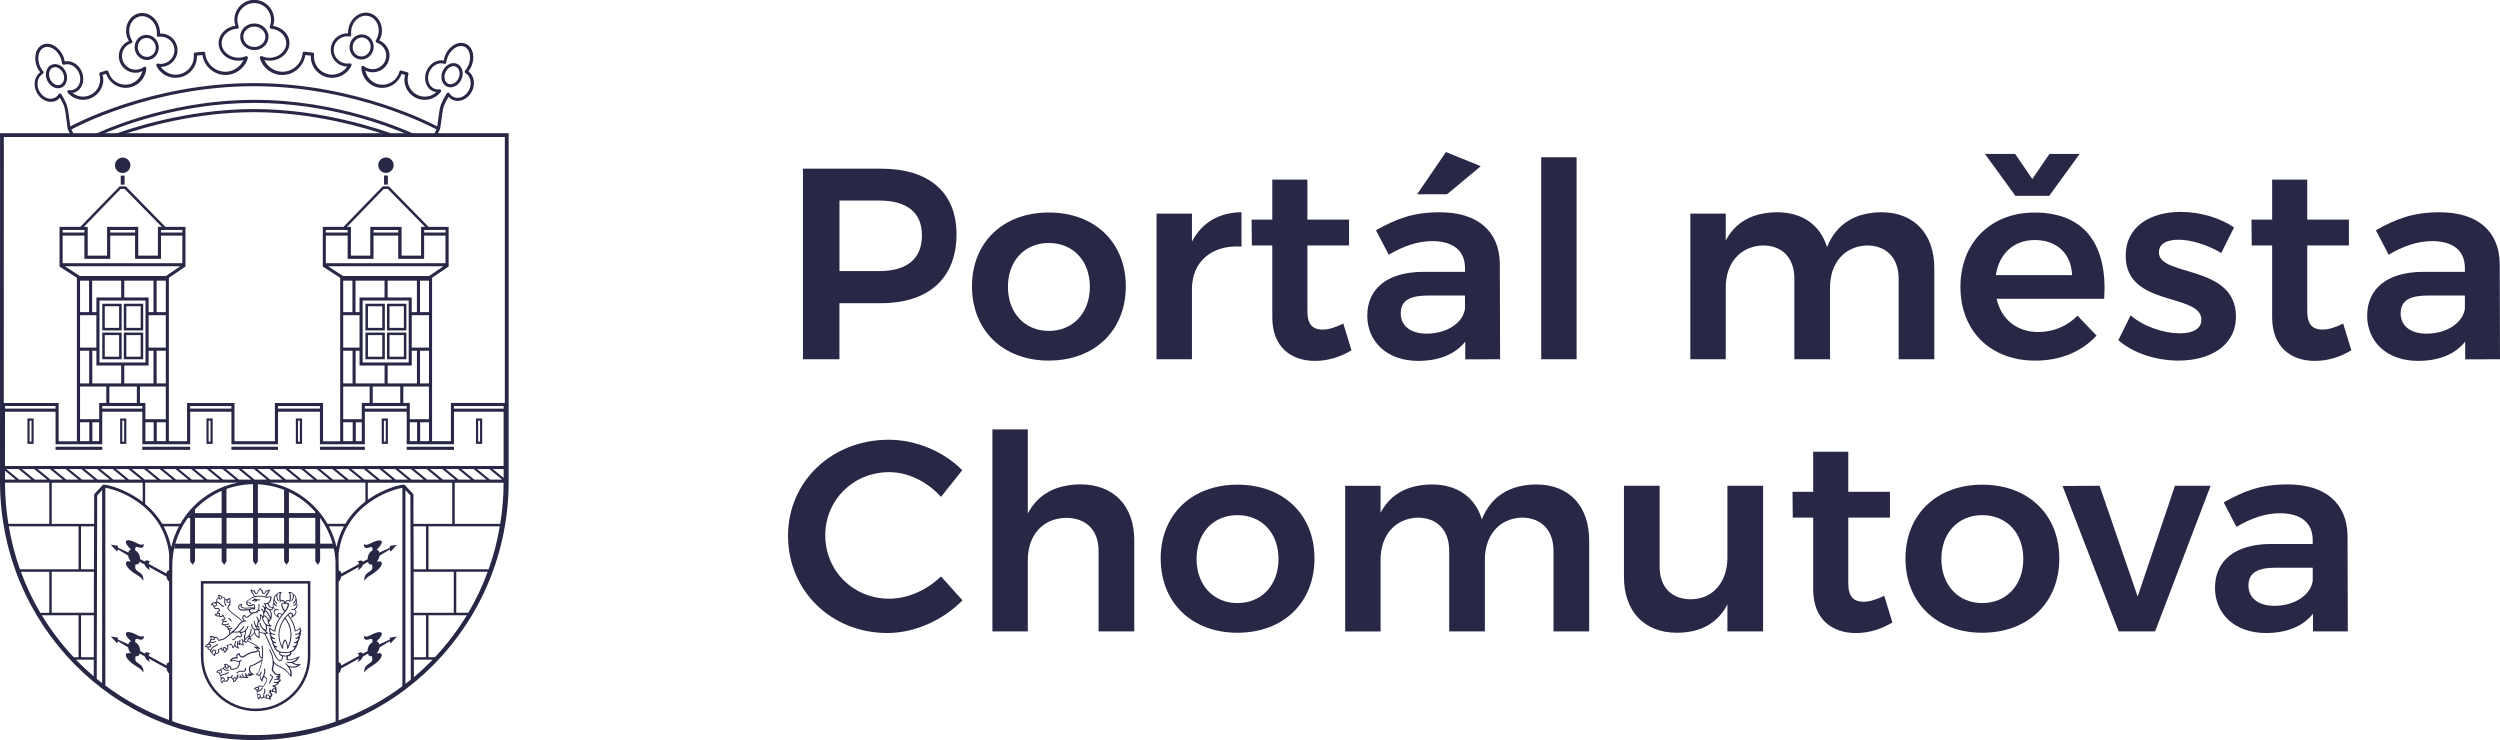
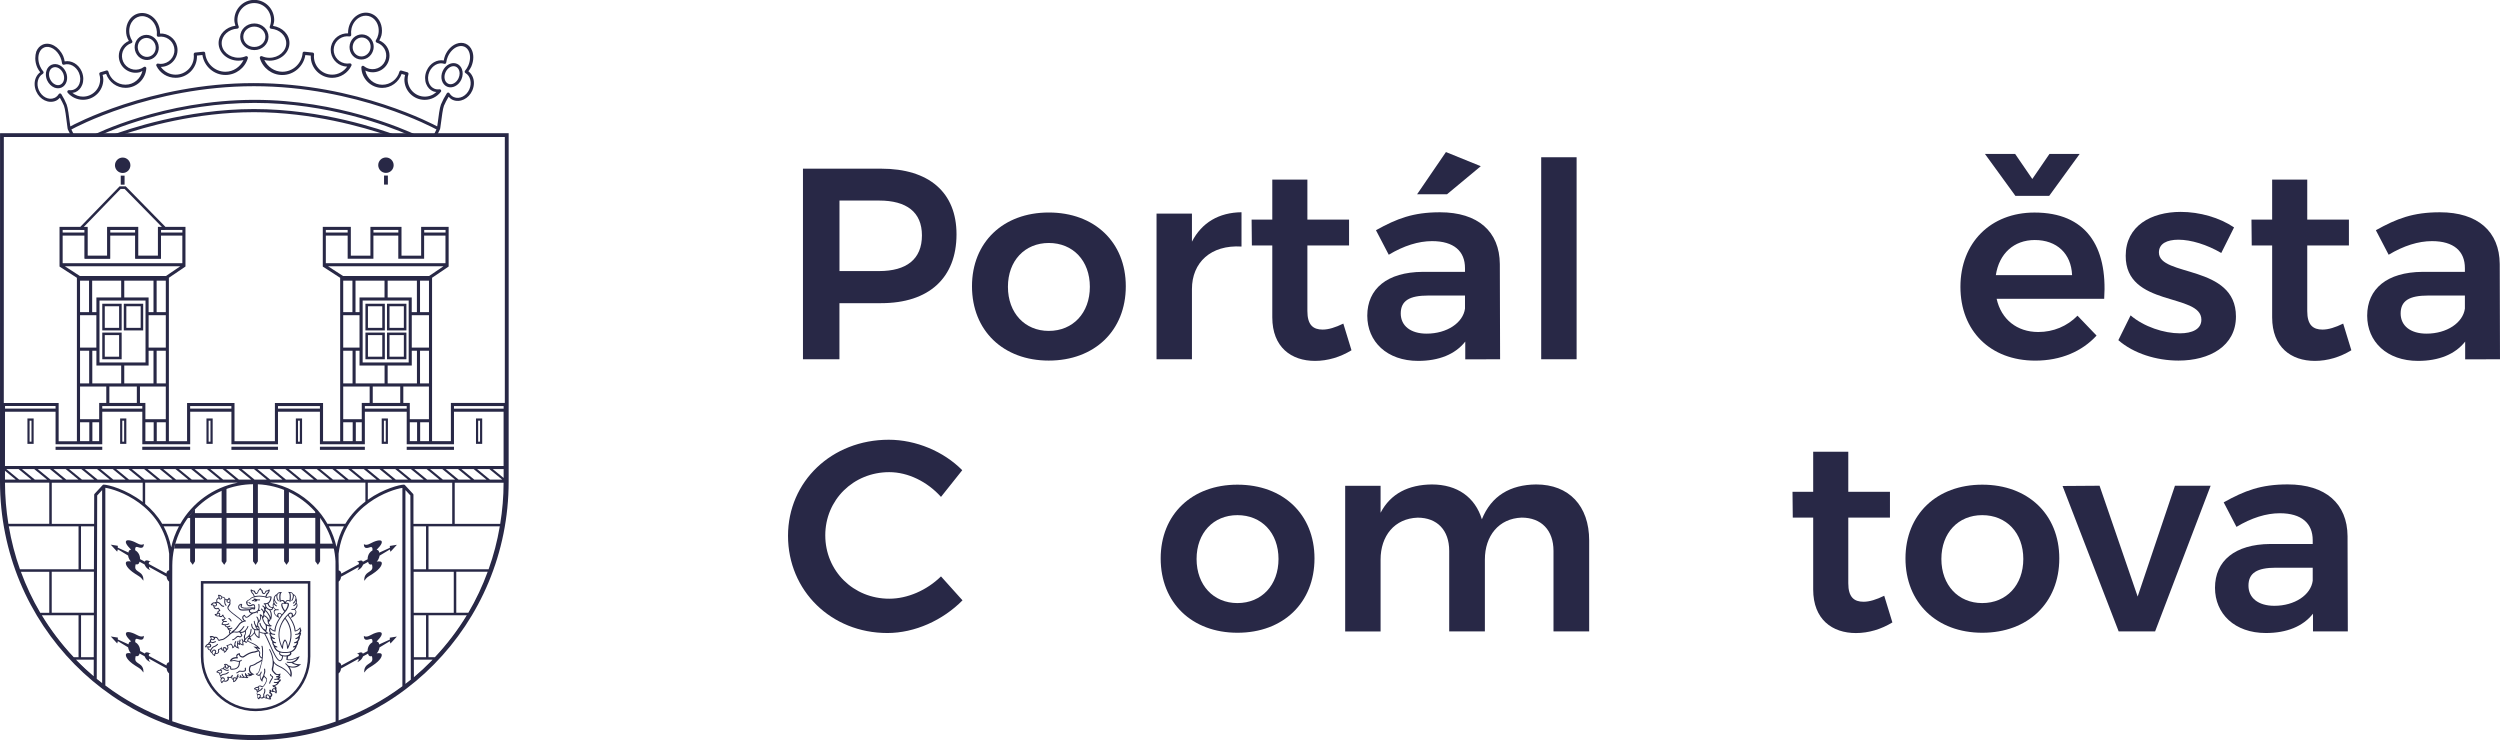
<svg xmlns="http://www.w3.org/2000/svg" version="1.1" id="Parciální_lak" x="0px" y="0px" viewBox="0 0 566.93 167.81" style="enable-background:new 0 0 566.93 167.81;" xml:space="preserve">
  <style type="text/css">
	.st0{fill:#282846;}
	.st1{fill-rule:evenodd;clip-rule:evenodd;fill:#282846;}
</style>
  <g>
    <g>
      <g>
        <path class="st0" d="M36.45,58.61h-5.73v-6.53h-5.78v6.53h-5.71v-6.53h-0.97v-0.68l8.86-9.14h1.39l8.96,9.14v0.68h-1.01V58.61z      M31.29,58.04h4.58v-6.53h0.89l-8.51-8.67h-0.9l-8.4,8.67h0.85v6.53h4.57v-6.53h6.93V58.04z" />
      </g>
      <g>
-         <path class="st0" d="M96.14,58.61H90.4v-6.53h-5.77v6.53h-5.72v-6.53h-0.97v-0.68l8.85-9.14h1.39l8.96,9.14v0.68h-1.01V58.61z      M90.97,58.04h4.59v-6.53h0.89l-8.51-8.67h-0.91l-8.4,8.67h0.85v6.53h4.57v-6.53h6.92V58.04z" />
-       </g>
+         </g>
      <g>
        <path class="st0" d="M32.47,74.93h-4.4v-6.05h4.4V74.93z M28.65,74.35h3.25v-4.9h-3.25V74.35z" />
      </g>
      <g>
-         <path class="st0" d="M32.47,81.47h-4.4v-6.05h4.4V81.47z M28.65,80.89h3.25v-4.9h-3.25V80.89z" />
-       </g>
+         </g>
      <g>
        <path class="st0" d="M27.59,74.93h-4.4v-6.05h4.4V74.93z M23.76,74.35h3.25v-4.9h-3.25V74.35z" />
      </g>
      <g>
        <path class="st0" d="M27.59,81.47h-4.4v-6.05h4.4V81.47z M23.76,80.89h3.25v-4.9h-3.25V80.89z" />
      </g>
      <g>
        <path class="st0" d="M92.16,81.47h-4.4v-6.05h4.4V81.47z M88.33,80.89h3.25v-4.9h-3.25V80.89z" />
      </g>
      <g>
        <path class="st0" d="M92.16,74.93h-4.4v-6.05h4.4V74.93z M88.33,74.35h3.25v-4.9h-3.25V74.35z" />
      </g>
      <g>
        <path class="st0" d="M87.27,81.47h-4.4v-6.05h4.4V81.47z M83.44,80.89h3.25v-4.9h-3.25V80.89z" />
      </g>
      <g>
        <path class="st0" d="M87.27,74.93h-4.4v-6.05h4.4V74.93z M83.44,74.35h3.25v-4.9h-3.25V74.35z" />
      </g>
      <g>
        <path class="st1" d="M63.25,138.24c0,0.01-0.01,0.02-0.01,0.02c0,0.01,0,0.01,0,0.01L63.25,138.24 M62.5,155.78     C62.5,155.78,62.5,155.78,62.5,155.78C62.5,155.79,62.5,155.79,62.5,155.78L62.5,155.78z M57.73,136.3     c-0.04,0-0.12-0.03-0.14-0.09c0.07-0.03,0.14-0.07,0.22-0.12c0.01,0.03,0.02,0.05,0.02,0.09     C57.83,136.25,57.78,136.3,57.73,136.3z M58.88,135.92c-0.59,0.03-0.7-0.04-0.78-0.09l0,0l-0.05-0.02     c-0.09-0.03-0.22-0.08-0.45-0.08c-0.05,0-0.11,0.05-0.11,0.11c0,0.05,0.05,0.11,0.11,0.11c0.01,0,0.02,0,0.03,0     c-0.24,0.14-0.45,0.17-0.45,0.17c-0.05,0-0.1,0.05-0.1,0.11c0,0.05,0.03,0.11,0.14,0.11c0.01,0,0.11-0.01,0.25-0.06     c0.08,0.09,0.29,0.13,0.45,0.13c0.23,0,0.39-0.08,0.39-0.2c0-0.02-0.01-0.04-0.02-0.06c0.12,0.02,0.3,0.02,0.59,0.01     c0.05,0,0.11-0.05,0.11-0.1C58.99,135.97,58.94,135.92,58.88,135.92z M61.16,155.06c0.05,0,0.11-0.05,0.11-0.11     c0.03-0.26,0.29-0.68,0.44-0.9c0.17-0.27,0.23-0.4,0.23-0.47c0-0.21-0.16-0.28-0.29-0.35l-0.02-0.01     c-0.01-0.01-0.06-0.05-0.06-0.05l-0.06-0.05c-0.05-0.07-0.05-0.19-0.05-0.19c0-0.06-0.05-0.11-0.1-0.11     c-0.11,0-0.11,0.08-0.11,0.11c0,0.08,0.01,0.22,0.07,0.31l0,0.01l0.01,0c0.07,0.07,0.13,0.13,0.23,0.17c0,0,0.06,0.04,0.06,0.04     c0.07,0.04,0.11,0.07,0.11,0.12c0,0.03-0.07,0.13-0.12,0.21l-0.1,0.15l-0.08,0.13c-0.18,0.29-0.38,0.62-0.38,0.89     C61.05,155,61.1,155.06,61.16,155.06z M64.64,140.35c0.82,1.12,1.24,2.33,1.24,3.62c0,0.86-0.2,1.75-0.6,2.64     c-0.04-0.44-0.17-1.2-0.57-1.52c0-0.01-0.05-0.1-0.05-0.1l-0.11,0.05l0,0c-0.29,0.24-0.49,0.79-0.58,1.57     c-0.41-0.91-0.61-1.78-0.61-2.66C63.37,142.34,64.06,141.11,64.64,140.35z M67.46,143.7l-0.04,0.01l-0.4,0.05h0.01     c-0.05,0-0.11,0.05-0.11,0.11c0,0.05,0.05,0.11,0.11,0.11l0.49-0.07v0l0.03,0c0.14-0.02,0.27-0.06,0.38-0.1     c-0.16,0.65-0.9,0.92-0.92,0.92l-0.02,0.01v0.2h0.04c0.05,0,0.33-0.04,0.64-0.19c-0.22,0.85-0.92,0.9-0.93,0.9h-0.04v0.21l0.04,0     c0.01,0,0.26,0.02,0.56-0.08c-0.12,0.72-0.8,0.8-0.81,0.8l-0.04,0l0,0.04v0.2h0.04c0.01,0,0.17,0,0.41-0.05     c-0.33,0.74-1.08,1.12-2.16,1.09h-0.1c-0.63,0.03-1.73-0.08-2.23-1.09c0.22,0.04,0.38,0.05,0.44,0.05h0.05l-0.05-0.24l-0.03,0     c-0.01,0-0.69-0.08-0.81-0.8c0.3,0.1,0.55,0.08,0.56,0.08l0.04,0v-0.21h-0.04c-0.01,0-0.71-0.05-0.9-0.9     c0.29,0.15,0.57,0.19,0.61,0.19h0.03l0.05-0.2l-0.05-0.01c-0.01,0-0.77-0.25-0.94-0.92c0.12,0.05,0.25,0.08,0.41,0.1l0.04,0     l0.44,0.06c0.07,0,0.1-0.04,0.12-0.06l0.03-0.03l0-0.02c0-0.06-0.05-0.11-0.1-0.11l-0.47-0.06c-0.01,0-0.57-0.23-0.57-0.79     c0-0.07,0.02-0.17,0.04-0.27c0.35,0.36,0.87,0.67,1.11,0.56l0.12-0.06c0,0-0.05-0.05-0.06-0.06v-0.02c0-0.27,0.05-1.56,1.59-3.53     l0.04-0.04l0.03-0.04c0.25-0.3,0.47-0.57,0.67-0.79l0.05-0.04c0.17-0.2,0.89-1.32,0.61-1.78c-0.1-0.13-0.31-0.17-0.59-0.12     c0.03-0.15,0.09-0.34,0.25-0.43c0.14-0.08,0.34-0.03,0.57,0.12l0.14,0.1l0.05-0.19v-0.01l0.01-0.06c0.02-0.15,0.06-0.51,0.06-0.9     c0-0.4-0.05-0.69-0.14-0.91c0.27,0.04,0.43,0.13,0.53,0.34c0,0.01,0,0.06,0,0.06s0.01,0,0.02,0c0.03,0.09,0.05,0.19,0.05,0.3     c0,0.36-0.15,0.76-0.32,0.97c-0.02,0.02-0.03,0.05-0.03,0.08c0,0.01,0,0.03,0.01,0.04c0.01,0.02,0.02,0.03,0.04,0.03     c0.03,0.03,0.08,0.04,0.11,0.02c0.02-0.01,0.03-0.02,0.03-0.04c0.19-0.24,0.39-0.7,0.39-1.13c0-0.05-0.01-0.1-0.02-0.15     c0.31,0.22,0.39,0.51,0.39,0.62v0.06c-0.03,0.34-0.11,0.7-0.56,1.06c-0.01,0.01-0.03,0.02-0.04,0.04c0,0.01-0.01,0.02-0.01,0.03     c0,0.03,0.02,0.07,0.04,0.09c0.02,0.02,0.05,0.04,0.08,0.04c0.03,0,0.05-0.02,0.08-0.04c0.3-0.24,0.44-0.48,0.52-0.71     c0,0.04,0.02,0.07,0.02,0.11c0,0.28-0.1,0.56-0.28,0.8c-0.01,0.01-0.1,0.08-0.1,0.08c-0.06,0.05-0.13,0.1-0.21,0.14l0.02-0.01     c-0.03,0-0.05,0.02-0.06,0.04c0,0.01-0.01,0.02-0.01,0.04c0,0.02,0.01,0.05,0.03,0.07c0,0.02,0.01,0.03,0.03,0.04     c0.02,0.01,0.06,0,0.09-0.02c0.12-0.06,0.26-0.12,0.36-0.23c0.01,0,0.01-0.01,0.01-0.02c0.06-0.04,0.14-0.12,0.21-0.21     c0.02,0.07,0.04,0.13,0.04,0.2c0,0.05,0,0.11-0.02,0.13l-0.01,0.01l0,0.02c-0.03,0.2-0.15,0.57-0.6,0.76     c-0.15-0.02-0.3-0.02-0.48,0.01h0c-0.06,0-0.1,0.05-0.1,0.1c0,0.06,0.05,0.11,0.1,0.11c0.19-0.03,0.35-0.03,0.47,0l0.01,0h0.04     c0.18,0,0.31,0.12,0.34,0.32v0.09c0,0.32-0.22,0.65-0.6,0.9c0-0.05,0.01-0.09,0.01-0.13c0-0.2-0.07-0.37-0.17-0.48l0-0.01H66.2     c-0.1-0.07-0.38-0.24-0.78,0.13l-0.01,0.02c-0.45,0.42-0.8,0.83-1.01,1.11c0-0.01-0.02,0.05-0.02,0.05     c-0.92,1.29-1.99,3.69-0.4,6.78l0.01,0.03l0.19-0.05v-0.03c0-0.81,0.17-1.43,0.47-1.73c0.27,0.3,0.44,0.96,0.44,1.73v0.03     l0.22,0.05l0.01-0.03c0.58-1.15,0.79-2.2,0.79-3.13c0-1.82-0.82-3.15-1.35-3.81c0.14-0.19,0.32-0.38,0.51-0.58     c1.52,2.03,1.53,3.35,1.53,3.5v0.05l0.05,0.05h0.01c0.27,0.1,0.76-0.2,1.11-0.56c0.02,0.1,0.05,0.2,0.05,0.27     C68.03,143.48,67.46,143.7,67.46,143.7z M64.65,148.66c-0.65,0-1.14-0.26-1.14-0.5c0-0.07,0.04-0.12,0.08-0.18     c0.43,0.11,0.83,0.11,1.04,0.09h0.09c0.38,0.01,0.7-0.02,0.97-0.09c0.05,0.06,0.08,0.12,0.08,0.18     C65.76,148.42,65.23,148.66,64.65,148.66z M67.39,149.24c-0.31,0.46-0.74,0.75-1.26,0.85c0,0-0.01,0-0.01,0l-0.03,0.01     c0,0,0,0-0.01,0l-0.15,0H65.8l0.02,0.02c-0.38,0.01-0.66-0.05-0.66-0.05l0.02,0.01c-0.06-0.06-0.12,0-0.15,0.03l-0.02,0.01v0.02     c0,0.05,0.04,0.09,0.08,0.12l0.01,0.01l0.01,0c0.02,0.01,0.45,0.12,0.98,0.04c0.17,0.12,0.73,0.49,1.44,0.54     c-0.93,0.61-2.04,0.17-2.14,0.1c-0.15-0.18-0.33-0.36-0.52-0.52c-0.05-0.05-0.11-0.05-0.15,0c-0.05,0.05-0.05,0.1,0,0.15     c0.15,0.12,0.35,0.31,0.49,0.52v0l0.01,0.01c0,0,0,0,0.01,0.01l0,0l0,0.01c0.42,0.49,0.63,1.05,0.63,1.66c0,0.1,0,0.19-0.01,0.26     c-0.94-1.3-1.85-1.74-2.53-2.06l-0.04-0.02c-0.58-0.31-1-0.53-1.25-1.17c-0.08-0.85-0.34-1.71-0.8-2.54l0.01,0.02     c0-0.07-0.08-0.07-0.14-0.07h-0.02l-0.01,0.01c-0.05,0.05-0.05,0.11,0,0.16l-0.01-0.01c0.45,0.86,0.7,1.69,0.76,2.48     c0.06,0.73-0.05,1.3-0.16,1.65c0,0.01-0.01,0.06-0.01,0.06c-0.03,0.15-0.05,0.26-0.02,0.33l0-0.01c0.03,0.25,0.15,0.39,0.28,0.53     l0.08,0.09l0.23,0.26c0.3,0.4,0.81,0.34,1.05,0.29c-0.13,0.27-0.55,0.28-0.6,0.28h-0.03l-0.04,0.23l0.03,0.01     c0.15,0.06,0.35,0.07,0.57,0.07c-0.1,0.13-0.22,0.22-0.37,0.23h0l-0.01,0.01c-0.24,0.09-0.52,0.06-0.53,0.06h0     c-0.03,0-0.11,0-0.11,0.11c0,0.02,0,0.1,0.11,0.1c0.01,0,0.29,0.03,0.58-0.03c0.1,0.06,0.28,0.15,0.47,0.18     c-0.16,0.23-0.43,0.31-0.58,0.35c-0.21,0.03-0.42,0-0.56-0.03l0.02,0.01c-0.03-0.02-0.06-0.03-0.08-0.02     c-0.03,0.01-0.05,0.04-0.05,0.07c0,0.01-0.01,0.03-0.01,0.04c0,0.04,0.03,0.08,0.05,0.1l0.01,0.01l0.01,0.01     c0.14,0.05,0.34,0.06,0.59,0.04c0.02,0.01,0.08,0.02,0.12,0.04c-0.1,0.13-0.42,0.49-0.96,0.49h-0.16l0.06,0.12     c0.1,0.27,0.24,0.31,0.38,0.31c0.02,0.01,0.05,0.02,0.05,0.02c0.04,0.02,0.06,0.02,0.08,0.05l0,0.01l0,0     c0.05,0.05,0.05,0.1,0.05,0.19c0,0,0,0,0,0.01c-0.09-0.05-0.19-0.07-0.29-0.05c-0.18,0.04-0.35,0.18-0.38,0.32     c-0.01,0.04-0.02,0.07-0.02,0.1c0,0.08,0.04,0.15,0.08,0.21c-0.16-0.02-0.28-0.13-0.45-0.3l-0.02-0.02l-0.19,0.1l0.01,0.03     c0.07,0.21,0.06,0.36-0.02,0.44l-0.01,0.01l-0.03,0.14v0.01c0,0.09,0.09,0.13,0.15,0.16c0.14,0.05,0.21,0.11,0.23,0.2     c0.03,0.12-0.04,0.31-0.23,0.46l-0.01-0.06c-0.11-0.32-0.43-0.45-0.66-0.39l0,0c-0.19,0.08-0.35,0.26-0.29,0.5     c0.02,0.08,0.06,0.15,0.1,0.22c-0.09-0.01-0.18-0.03-0.26-0.08c-0.09-0.06-0.14-0.17-0.14-0.25v-0.04h0     c-0.02-0.08-0.03-0.19-0.03-0.3c0.03-0.04,0.06-0.09,0.09-0.19c0,0,0.02-0.04,0.02-0.04c0.1-0.22,0.24-0.55,0.11-1.04l0,0.01     c0-0.05-0.05-0.11-0.1-0.11c-0.05,0-0.11,0.02-0.11,0.14v0.01c0.03,0.11,0.04,0.22,0.04,0.32c0,0.25-0.08,0.45-0.15,0.6     c0,0-0.01,0.03-0.01,0.04c-0.07,0.08-0.1,0.18-0.1,0.24c0,0.15,0,0.24,0.03,0.35c-0.1,0.21-0.21,0.31-0.37,0.31     c-0.1,0.01-0.21-0.02-0.32-0.06l0.02-0.03c0.12-0.16,0.14-0.3,0.08-0.43c-0.07-0.13-0.24-0.27-0.41-0.28     c-0.14-0.03-0.25,0.02-0.34,0.1c-0.04-0.12-0.08-0.32,0.04-0.48c0.05-0.05,0.22-0.14,0.4-0.22l0.23-0.13     c0.36-0.19,0.52-0.52,0.53-0.53c0.01-0.03,0.02-0.05,0.02-0.07c0-0.02,0-0.04-0.01-0.05c-0.01-0.02-0.03-0.03-0.05-0.04     c-0.02-0.02-0.04-0.03-0.07-0.03c-0.03,0-0.05,0.01-0.08,0.03l-0.01,0.01l0,0.02c-0.01,0.04-0.16,0.3-0.43,0.45l-0.22,0.12     c-0.16,0.07-0.27,0.14-0.35,0.2c-0.05-0.06-0.09-0.12-0.1-0.18c0.14,0.06,0.25,0.01,0.34-0.05c0.14-0.1,0.21-0.31,0.18-0.49     c-0.04-0.11-0.1-0.18-0.19-0.22c0.03-0.03,0.06-0.07,0.1-0.09c0.14-0.1,0.31-0.09,0.5,0.03l0,0l0.01,0     c0.09,0.03,0.2,0.06,0.3,0.06c0.42-0.07,1.07-1.26,1.03-1.74c0-0.22-0.14-0.35-0.26-0.47l-0.04-0.04     c-0.16-0.13-0.31-0.25-0.31-0.45c0-0.08,0.07-0.24,0.13-0.39l0,0l0-0.01c0.04-0.18,0.06-0.29,0.09-0.34l0-0.01v-0.01     c0-0.14-0.02-0.39-0.03-0.53l-0.01-0.11c0-0.05-0.05-0.1-0.13-0.1c-0.06,0-0.11,0.09-0.11,0.14v0.01c0,0,0.06,0.41,0.03,0.56     c0,0.08-0.02,0.2-0.06,0.32l-0.03,0.09c-0.04,0.12-0.07,0.22-0.09,0.32l-0.01,0.04c-0.06,0.21-0.12,0.34-0.22,0.47     c-0.08,0.14-0.17,0.29-0.24,0.53c-0.13-0.23-0.2-0.51-0.2-0.86v-0.21c0.13-0.13,0.23-0.33,0.29-0.61v-0.01     c0-0.02-0.01-0.08-0.06-0.09c-0.02-0.02-0.06-0.03-0.09-0.02c-0.04,0.02-0.06,0.05-0.06,0.08l0-0.01     c-0.06,0.23-0.15,0.43-0.24,0.52c-0.1,0.1-0.19,0.15-0.26,0.15c-0.15,0-0.28-0.09-0.35-0.15c0.49-0.27,0.68-1.01,0.84-1.61     l0.03-0.12l0.09-0.38c0.16-0.45,0.26-0.81,0.32-1.48v0c0.15-1.06,0.12-2.7-0.11-2.85l-0.01-0.01h-0.01c-0.04,0-0.08,0-0.12,0.04     c-0.02,0.03-0.04,0.05-0.04,0.08c0,0.03,0.01,0.05,0.04,0.08c0.07,0.08,0.2,1.23,0.07,2.47c-0.3-0.19-0.45-0.39-0.45-0.61     c0-0.09,0-0.15,0.03-0.2c0.04-0.07,0.04-0.11,0.04-0.18c0-0.38-0.48-0.86-0.8-1.13c0.18,0.05,0.36,0.12,0.58,0.24l0.03,0.02     l0.15-0.15l-0.02-0.03c-0.68-0.84-1.37-1.12-1.93-1.35c0,0-0.09-0.04-0.09-0.04c-0.3-0.14-0.52-0.25-0.66-0.4     c0.07-0.14,0.12-0.28,0.15-0.38c0.17,0.01,0.28,0.07,0.38,0.23l0.2,0.25v-0.34c0-0.01-0.04-0.24-0.28-0.53     c0.39-0.19,0.73-0.55,0.96-0.86c0.15,0.37,0.54,0.92,1.03,1.07l0.01,0h0.14v-0.94c0-0.01,0.02-0.21,0.03-0.37     c0.16,0.11,0.51,0.28,1.01,0.31c0.34,0.55,0.78,1.54,1.16,2.39l0.09,0.2c0.83,1.85,1.61,3.61,2.35,3.64     c0.2,0,0.37-0.15,0.55-0.47c0.06-0.14,0.1-0.36,0.12-0.64c0.15,0.03,0.31,0.05,0.49,0.05c0.12,0,0.24-0.01,0.34-0.03     c-0.03,0.4-0.06,0.68-0.06,0.68l0,0.09l0.1,0.05h0C65.61,149.81,66.19,149.75,67.39,149.24z M62.46,156.77     c0,0.04-0.01,0.09-0.02,0.14c-0.09-0.1-0.2-0.16-0.31-0.21c0,0-0.15-0.09-0.15-0.09c-0.06-0.06-0.08-0.08-0.08-0.13     c0,0,0-0.04,0-0.05c0.02-0.07,0.1-0.13,0.22-0.16h0.01l0.01-0.01c0.01-0.01,0.03-0.01,0.06-0.01c0.03,0.01,0.07,0.02,0.1,0.06     C62.42,156.45,62.46,156.59,62.46,156.77z M60.46,157.92L60.46,157.92c-0.01-0.02-0.01-0.04-0.01-0.05     c0-0.08,0.05-0.14,0.14-0.19c0.13-0.02,0.31,0.05,0.39,0.26c0,0.01,0.03,0.19,0.03,0.19c0,0,0.02,0.06,0.02,0.06     c0.02,0.07,0.05,0.14,0.08,0.21C60.84,158.38,60.55,158.31,60.46,157.92z M58.97,157.79c0,0.01,0,0.01,0,0.01     c0,0.03-0.01,0.06-0.04,0.09c0,0-0.01,0.03-0.02,0.04c-0.01,0.01-0.13,0.12-0.13,0.12c-0.08,0.05-0.15,0.14-0.23,0.25     c-0.06-0.09-0.15-0.23-0.15-0.38c0-0.1,0.04-0.17,0.12-0.26l0.01-0.01l0-0.01c0.02-0.06,0.08-0.07,0.15-0.07     c0.11,0,0.22,0.09,0.25,0.17l0,0.01L58.97,157.79C58.97,157.78,58.97,157.79,58.97,157.79z M57.85,156.18     c0.24-0.17,0.45-0.23,0.63-0.17h0h0.01c0.04,0,0.06,0.04,0.09,0.1c0,0.09-0.02,0.22-0.11,0.27l0,0l0,0     c-0.02,0.02-0.06,0.02-0.11-0.01l-0.07-0.04C58.17,156.29,58.02,156.23,57.85,156.18z M58.62,150.05l-0.11,0.06     c-0.18,0.06-0.35,0.15-0.52,0.29c-0.42,0.29-0.73,0.38-0.95,0.44c-0.17,0.03-0.36,0.06-0.44,0.25c-0.11,0.22-0.16,0.45-0.16,0.72     c0,0.16,0,0.33,0.07,0.47c0.13,0.3,0.33,0.48,0.5,0.58c-0.26-0.01-0.51-0.13-0.64-0.19c-0.05-0.03-0.07-0.04-0.09-0.04h-0.02     l-0.09,0.09c0,0-0.02,0.08,0,0.08c0,0,0.04,0.04,0.04,0.04c0.06,0.07,0.17,0.19,0.34,0.29c-0.15,0.03-0.3,0.03-0.42-0.02     c-0.27-0.12-0.39-0.41-0.39-0.44l-0.01-0.04l-0.04,0.01l-0.16,0.04v0.03c0,0.08,0.02,0.47,0.31,0.88     c-0.16-0.01-0.28-0.05-0.37-0.12l-0.01-0.01c-0.35-0.18-0.45-0.6-0.45-0.61l0,0.01c0-0.05-0.02-0.1-0.14-0.1     c-0.04,0-0.07,0.02-0.08,0.05c0,0.01,0,0.02,0,0.03c0,0.01,0,0.02,0.01,0.03c0,0.06,0.08,0.41,0.36,0.66     c-0.11,0.02-0.24,0.02-0.36-0.05c-0.12-0.08-0.19-0.18-0.21-0.29v-0.01l-0.01-0.01c-0.04-0.05-0.09-0.05-0.13-0.05     c-0.03,0-0.06,0.02-0.08,0.06c-0.02,0.04-0.01,0.08,0.01,0.11l-0.01-0.01c0.03,0.08,0.08,0.16,0.13,0.23     c-0.16,0.01-0.37-0.02-0.52-0.21c0.08-0.09,0.12-0.19,0.12-0.29c0-0.11-0.08-0.11-0.14-0.11c-0.06,0-0.11,0.05-0.11,0.11V153     l0,0.01c0,0.01,0,0.02,0,0.03c0,0.03-0.01,0.05-0.03,0.07c0,0-0.02,0.04-0.03,0.05c0,0-0.03,0.03-0.03,0.03     c-0.02,0.02-0.03,0.05-0.03,0.08c-0.04,0.06-0.08,0.15-0.08,0.23c0.01,0.11,0,0.19-0.04,0.27c-0.02-0.02-0.03-0.06-0.05-0.08     c-0.14-0.11-0.42-0.14-0.59-0.04c-0.13,0.07-0.2,0.17-0.2,0.29c-0.05-0.02-0.08-0.04-0.1-0.06c-0.05-0.11-0.02-0.25,0.01-0.41     v-0.01l0-0.02c0.03-0.13,0.11-0.22,0.11-0.22l0.01-0.01v-0.02c0-0.03-0.01-0.07-0.04-0.11l0-0.02l-0.01,0.01c0,0,0,0-0.01,0     l-0.01-0.01h-0.01c-0.04,0-0.08,0-0.13,0.04c-0.01,0-0.09,0.1-0.13,0.26c-0.2,0.23-0.45,0.19-0.62,0.12     c-0.11-0.04-0.18-0.04-0.26,0l-0.01,0l0,0c-0.04,0.04-0.04,0.09-0.04,0.16v0.05l0.02,0.01c0.04,0.02,0.07,0.11,0.08,0.28     c-0.04,0.12-0.11,0.22-0.21,0.29c-0.22,0.13-0.41,0.13-0.58,0.09c0.14-0.11,0.16-0.29,0.13-0.41c-0.04-0.18-0.18-0.32-0.35-0.35     c-0.17-0.07-0.32,0.01-0.44,0.1c-0.05-0.13-0.06-0.24-0.03-0.32c0,0,0.01,0,0.01-0.01c0.25-0.3,0.42-0.34,0.68-0.37l0.02,0     c0.26-0.03,0.58-0.07,1-0.45c0.05-0.05,0.05-0.11,0-0.16c-0.03-0.03-0.06-0.04-0.08-0.04c-0.02,0-0.05,0.01-0.08,0.04     c-0.38,0.34-0.63,0.37-0.9,0.4c-0.23,0.03-0.48,0.07-0.74,0.35c-0.1-0.08-0.18-0.22-0.21-0.39c0.16,0.01,0.3-0.03,0.39-0.14     l-0.01,0.01c0.16-0.12,0.17-0.33,0.14-0.49c-0.03-0.13-0.13-0.21-0.29-0.25c0.1-0.09,0.26-0.15,0.48-0.15     c0.05,0,0.11,0.03,0.17,0.07l0.13,0.08c0.17,0.12,0.57,0.41,1,0.16l0.01,0l0,0c0.03-0.03,0.04-0.05,0.04-0.08     c0-0.03-0.01-0.05-0.04-0.07c-0.02-0.04-0.09-0.05-0.13-0.05h-0.01l-0.01,0.01c-0.24,0.16-0.46,0.02-0.7-0.12L51,151.71     c-0.09-0.07-0.17-0.11-0.25-0.13c0.05-0.1,0.15-0.21,0.28-0.3l0.01,0.06c0.03,0.14,0.14,0.29,0.3,0.29h-0.02     c0.17,0.07,0.35,0.01,0.46-0.14c0.1-0.09,0.12-0.22,0.11-0.33c0.07,0.02,0.14,0.04,0.23,0.08c0.07,0.05,0.09,0.1,0.09,0.16     c0,0.03-0.01,0.07-0.02,0.1l0,0.01l0,0.06c0,0.02,0,0.04,0,0.06c0,0.06,0.01,0.13,0.09,0.17c0.09,0.08,0.2,0.08,0.31,0.08l0.09,0     l0.26-0.03c0.01,0,1.44-0.02,1.44-1.45c0-0.08,0.05-0.27,0.08-0.39c0.14-0.04,0.31-0.12,0.36-0.23c0.02-0.02,0.03-0.04,0.03-0.06     c0-0.01,0-0.03-0.01-0.04c-0.01-0.02-0.03-0.04-0.05-0.05c-0.06-0.05-0.11,0-0.14,0.03l-0.01,0.01l-0.01,0.03v-0.01     c-0.01,0.01-0.07,0.06-0.25,0.13h0l-0.02,0c-0.12,0.03-0.23,0.06-0.32,0.06c-0.03,0-0.11-0.02-0.19-0.04l-0.22-0.05l-0.22-0.05     c-0.12-0.03-0.22-0.05-0.3-0.05c-0.17,0-0.45,0.05-0.65,0.08c0.18-0.23,0.63-0.54,1.38-0.45l0.03,0l0.09-0.19l-0.03-0.02     c-0.08-0.05-0.14-0.17-0.14-0.28c0,0,0-0.07,0-0.08c0.06-0.15,0.2-0.25,0.4-0.32c0.03,0.46,0.44,0.66,0.83,0.7     c0.12,0.02,0.25-0.06,0.45-0.19l0.12-0.08l0.11-0.07c0.45-0.3,1.08-0.7,1.92-0.79c0.24,0,0.62-0.14,1-0.3     c0.12,0.16,0.2,0.3,0.2,0.42l-0.01,0.03l-0.02,0.07l0-0.02c-0.03,0.09-0.07,0.2-0.07,0.3c0,0.32,0.21,0.59,0.67,0.86     c-0.01,0.08-0.03,0.15-0.04,0.22C59.09,149.8,58.84,149.93,58.62,150.05z M53.47,153.91l-0.01,0.03     c-0.05,0.29-0.22,0.42-0.37,0.48c0-0.02,0-0.04,0-0.06c0-0.1-0.04-0.18-0.07-0.24c0,0-0.02-0.13-0.03-0.15     c0-0.06,0.03-0.1,0.1-0.12c0.12-0.06,0.26-0.06,0.35-0.01c0.01,0.01,0.03,0.03,0.04,0.05C53.48,153.91,53.47,153.91,53.47,153.91     z M50.81,154.08c0,0.06,0,0.11-0.08,0.16l-0.13,0.1c-0.09,0.05-0.2,0.15-0.32,0.28c-0.05-0.1-0.1-0.21-0.1-0.34     c0-0.11,0.02-0.23,0.18-0.39c0.09-0.06,0.17-0.08,0.25-0.05c0.08,0.03,0.16,0.11,0.19,0.2     C50.81,154.04,50.81,154.08,50.81,154.08z M49.71,152.48l-0.08-0.03c-0.07-0.03-0.17-0.06-0.29-0.09c0.08-0.1,0.3-0.32,0.73-0.26     c0.05,0.03,0.1,0.06,0.13,0.11c0.01,0.03,0.01,0.05,0.01,0.08c0,0.09-0.03,0.15-0.09,0.19c-0.09,0.09-0.17,0.11-0.25,0.09     C49.86,152.57,49.71,152.48,49.71,152.48z M51.34,150.79c0.14,0.05,0.23,0.15,0.33,0.36c0.03,0.07-0.03,0.15-0.05,0.17     c-0.06,0.09-0.17,0.11-0.25,0.09h-0.01c-0.04,0-0.09-0.05-0.12-0.13c0-0.01,0-0.15,0-0.15c0-0.11-0.02-0.23-0.15-0.38     C51.17,150.75,51.26,150.75,51.34,150.79z M56.22,144.8c0,0.08-0.17,0.59-0.39,0.8c-0.1-0.19-0.21-0.27-0.29-0.32     c0-0.08,0.01-0.16,0.03-0.22l0.11,0.11l0.05-0.16c0.09-0.18,0.22-0.27,0.4-0.4c0.09-0.07,0.18-0.16,0.28-0.25     c-0.01,0.02-0.02,0.04-0.02,0.05v0.05l0.04,0.04c0.08,0.08,0.14,0.15,0.19,0.22c-0.08-0.03-0.17-0.06-0.28-0.06h-0.11V144.8z      M55.62,144.05l0.01-0.03l0.06-0.12c0.07-0.22,0.1-0.45,0.1-0.6c0-0.13-0.01-0.23-0.03-0.29c0.31-0.33,0.53-0.75,0.57-0.92     c0-0.05-0.04-0.09-0.08-0.13l-0.01-0.01h-0.02c-0.05,0-0.1,0.05-0.1,0.11v-0.01c-0.03,0.12-0.21,0.52-0.55,0.87l-0.01,0.01     c-0.32,0.29-0.65,0.4-1.01,0.35c-0.01-0.02-0.02-0.03-0.04-0.05c0.01-0.02,0.01-0.04,0.02-0.06c0.28-0.2,0.53-0.52,0.86-1.02l0,0     c0.02-0.02,0.04-0.06,0.04-0.09c0-0.02,0-0.03-0.01-0.04c-0.01-0.02-0.02-0.03-0.04-0.03c-0.04-0.04-0.1-0.04-0.14,0.01l0,0l0,0     c-0.37,0.53-0.6,0.82-0.85,1.01c0,0,0,0,0,0c-0.35,0.26-0.73,0.31-1.38,0.18c0.63-0.45,1.14-1.23,1.29-1.46l0.15-0.19     c0.2-0.24,0.78-0.6,1.29-0.63l0.05,0l-0.05-0.21l-0.04,0.01c-0.17,0.03-0.41-0.22-0.5-0.52l0,0.01l-0.01-0.07l-0.02-0.09     c0-0.16,0.08-0.28,0.23-0.36c0.1,0.21,0.22,0.33,0.39,0.4l0,0h0.01c0.26,0.04,0.56-0.12,0.89-0.45l0.01-0.01     c0.07-0.07,0.27-0.2,0.44-0.32c0.11-0.07,0.2-0.13,0.27-0.18c0.33-0.04,0.6-0.13,0.82-0.27c0,0.02,0.01,0.05,0.01,0.06     c0,0.02,0,0.04-0.01,0.05l0,0.01v0.01c0,0.03,0,0.09,0.06,0.1c0.05,0.03,0.11-0.01,0.13-0.04l0-0.01l0-0.01     c0.06-0.11,0.03-0.26,0.01-0.34v0c0.03-0.03,0.05-0.05,0.07-0.08c0.06,0,0.38-0.03,0.49-0.14c0.02,0,0.03-0.01,0.03-0.03     c0.01-0.02,0.01-0.03,0.01-0.04c0-0.03-0.01-0.06-0.03-0.08c-0.01-0.01-0.02-0.03-0.03-0.04c-0.04-0.02-0.1,0-0.13,0.03     c-0.01,0.01-0.1,0.03-0.17,0.04c0.23-0.42,0.2-0.91,0.13-1.3c0-0.05-0.05-0.1-0.1-0.1h-0.01l-0.01,0     c-0.08,0.04-0.09,0.09-0.09,0.13v0.01l0,0.01c0.06,0.36,0.12,0.88-0.15,1.28c-0.21,0.27-0.54,0.43-1.04,0.49l-0.25,0.04     c-0.1,0-0.26-0.03-0.38-0.15c-0.06-0.06-0.08-0.14-0.08-0.26c0-0.18,0.12-0.25,0.38-0.31l0.1-0.04c0.08-0.03,0.17,0,0.26,0.03     l0.07,0.03c0.06,0.02,0.11,0.04,0.17,0.04c0.2-0.04,0.2-0.31,0.2-0.55l-0.03-0.2c0-0.31-0.15-0.48-0.43-0.48     c-0.13,0-0.26,0.03-0.4,0.1c-0.13,0.09-0.25,0.12-0.37,0.12c-0.22,0-0.34-0.04-0.42-0.14l0-0.01v0c-0.04-0.04-0.06-0.09-0.1-0.14     c0.01-0.08,0.02-0.18,0.02-0.31c0-0.12,0-0.22-0.02-0.29c0.13-0.11,0.31-0.2,0.41-0.25l0.1-0.07l0.23-0.17l0.01-0.01     c0.05-0.08,0.14-0.18,0.26-0.2c0.58-0.26,1.19-0.35,1.73-0.36c0.55,0.01,1.02,0.11,1.23,0.16c0.12,0.04,0.23,0.09,0.28,0.12     l0.03,0.04h0.06c0.26-0.09,0.68-0.2,0.87-0.16c-0.07,0.64-0.28,1.06-0.64,1.24l0,0c-0.24,0.13-0.48,0.13-0.65,0.12h-0.2     l-0.05,0.19l0.05,0.02c0.15,0.06,0.31,0.13,0.31,0.53c-0.01,0.02-0.01,0.04,0,0.06l-0.01,0.08c0,0-0.01,0.06-0.01,0.12     c-0.14-0.21-0.36-0.46-0.54-0.49c-0.06,0-0.11,0.05-0.11,0.1c0,0.05,0.04,0.14,0.1,0.14c0.05,0,0.13,0.07,0.22,0.17v0.03l0,0.01     c0,0,0.12,0.28,0.12,0.62c0,0.09-0.02,0.19-0.04,0.3c-0.03-0.06-0.06-0.11-0.1-0.17l-0.01-0.02l-0.01-0.02c0,0,0,0-0.01,0     c-0.12-0.19-0.27-0.37-0.41-0.48L59.35,138h-0.01c-0.04,0-0.11,0.01-0.13,0.05c-0.02,0.02-0.04,0.05-0.04,0.07     c0,0.02,0.01,0.05,0.04,0.08l0,0.01h0c0.12,0.07,0.24,0.21,0.34,0.35c0,0,0,0,0,0s0.03,0.05,0.04,0.06     c0.01,0.05,0.12,0.4,0.12,0.78c0,0.17-0.03,0.33-0.08,0.45c-0.15-0.29-0.44-0.55-0.64-0.55h-0.02l-0.09,0.14l0.01,0.02     c0.11,0.18,0.12,0.39,0.12,0.49c0,0.39-0.17,0.73-0.28,0.9c-0.05-0.41-0.22-0.89-0.42-1c-0.03-0.03-0.08-0.04-0.12-0.02     c-0.02,0.01-0.03,0.02-0.04,0.04c-0.02,0.02-0.03,0.05-0.03,0.07c0,0.01,0,0.02,0.01,0.03c0.01,0.03,0.03,0.04,0.06,0.04     c0.11,0.1,0.26,0.51,0.3,0.89l-0.01,0.02c-0.05,0.12-0.17,0.41-0.17,0.8c0,0.1,0.02,0.2,0.05,0.3c-0.51-0.3-0.57-0.84-0.6-1.14     c0-0.05-0.05-0.1-0.11-0.1c-0.05,0-0.1,0.05-0.1,0.1v0.02c0.02,0.23,0.06,0.62,0.29,0.95c0,0.07,0.11,0.56,0.47,0.88     c-0.28-0.01-0.57-0.05-0.79-0.24c-0.23-0.23-0.34-0.54-0.34-0.96c0-0.06-0.05-0.11-0.11-0.11c-0.06,0-0.11,0.05-0.11,0.11     c0,0.5,0.14,0.89,0.4,1.12c0.11,0.1,0.25,0.17,0.4,0.22c-0.03,0-0.06,0.02-0.08,0.04l-0.01,0.01l0,0.01     c0,0.01-0.05,0.2-0.04,0.46c-0.03,0.07-0.44,0.69-0.97,0.94c0-0.01,0-0.01,0-0.01c0-0.1,0.03-0.22,0.05-0.3l0.01-0.04     c0,0,0.01,0,0.01-0.01l0,0.02c0.19-0.31,0.29-0.72,0.32-1.27c0-0.03-0.01-0.06-0.03-0.08c-0.01-0.02-0.03-0.02-0.05-0.02     c-0.02-0.02-0.05-0.03-0.07-0.02c-0.04,0.01-0.06,0.06-0.06,0.11l0,0c-0.04,0.49-0.13,0.9-0.28,1.17c-0.2,0.3-0.4,0.45-0.56,0.57     c-0.01,0-0.1,0.1-0.1,0.1c-0.09,0.09-0.18,0.17-0.25,0.27c-0.06-0.12-0.09-0.23-0.09-0.34     C55.53,144.28,55.58,144.14,55.62,144.05z M55.42,143.92l-0.04,0.14c-0.04,0.11-0.09,0.25-0.09,0.39c0,0.14,0.05,0.27,0.11,0.39     c-0.03,0.07-0.08,0.23-0.1,0.41h-0.01v0.13l0,0c-0.06-0.03-0.11-0.06-0.12-0.08c-0.1-0.13-0.16-0.3-0.18-0.37l0,0.01     c0-0.06-0.05-0.11-0.1-0.11c-0.05,0-0.11,0.05-0.11,0.14v0l0,0.01c0.04,0.15,0.11,0.29,0.21,0.42c-0.04,0.09-0.05,0.2-0.05,0.3     c0,0.18,0.03,0.35,0.05,0.45c-0.32-0.1-0.51-0.32-0.54-0.37c0.02-0.19,0.05-0.5,0.11-0.57l0.01-0.02v-0.02     c0-0.03,0-0.07-0.04-0.12c0-0.02-0.01-0.03-0.04-0.04c-0.04-0.02-0.09,0-0.12,0.03l0,0v0c-0.08,0.1-0.11,0.33-0.13,0.52     c0,0,0,0.01,0,0.03c0,0.02,0,0.03,0,0.05c-0.01,0.07-0.01,0.19-0.01,0.35c-0.12-0.07-0.2-0.18-0.24-0.23     c0.02-0.16,0.05-0.25,0.08-0.31l0.02-0.03l0-0.01c0-0.04,0-0.08-0.05-0.12l-0.01-0.01h-0.02c-0.04,0-0.08,0.01-0.12,0.05     c-0.04,0.05-0.06,0.14-0.08,0.24l-0.04,0.19c0,0.01-0.01,0.11-0.01,0.11c-0.01,0.06-0.02,0.14-0.02,0.22     c0,0.23,0.04,0.45,0.11,0.66c-0.26-0.12-0.42-0.29-0.47-0.54c-0.05-0.31,0.15-0.63,0.16-0.64l-0.01,0.01     c0.02-0.02,0.04-0.06,0.04-0.09c0-0.01,0-0.03-0.01-0.04c0-0.02-0.02-0.03-0.04-0.03c-0.03-0.03-0.09-0.04-0.12-0.02     c-0.02,0.01-0.03,0.02-0.04,0.04c-0.04,0.04-0.21,0.34-0.21,0.68c0,0.04,0,0.07,0.01,0.11c-0.01,0.03-0.11,0.31-0.31,0.5     c-0.08-0.59-0.44-0.75-0.46-0.76l-0.1-0.05c0,0-0.04,0.08-0.04,0.09c-0.06,0.05-0.4,0.21-0.78,0.31l-0.17,0.05l0.11,0.11     c0.12,0.17,0.18,0.3,0.18,0.43c0,0.11-0.05,0.2-0.14,0.27c-0.02-0.07-0.05-0.14-0.1-0.21c-0.18-0.25-0.47-0.27-0.66-0.18     c-0.1,0.05-0.19,0.16-0.19,0.33c0,0.06,0.01,0.13,0.04,0.21l0,0.01l0.05,0.06c-0.06-0.02-0.11-0.04-0.14-0.08     c-0.08-0.08-0.14-0.26-0.17-0.36l-0.01-0.04l-0.03-0.16l-0.03-0.14c0,0-0.11,0.27-0.11,0.28c-0.13,0.16-0.28,0.21-0.39,0.24     c0,0-0.08,0.02-0.08,0.02c-0.07,0.02-0.14,0.03-0.17,0.1c-0.03,0.05-0.04,0.09-0.04,0.14c0,0.06,0.02,0.12,0.04,0.18     c0-0.01,0,0.03,0,0.03c0.03,0.15,0.04,0.25-0.03,0.32c-0.13,0.15-0.33,0.21-0.53,0.22c0.02-0.05,0.04-0.1,0.06-0.14l0.01-0.01     c0,0,0-0.02,0-0.03c0.03-0.08,0.05-0.15,0.05-0.22c0-0.18-0.1-0.32-0.23-0.4c-0.19-0.11-0.5-0.06-0.66,0.2     c-0.07,0.11-0.1,0.2-0.12,0.3c-0.08-0.08-0.15-0.16-0.16-0.25c0-0.01,0.02-0.07,0.05-0.11l0.01-0.03l0,0l0,0v0v0     c0.12-0.31,0.5-0.68,0.61-0.71c0.45-0.06,0.87-0.53,0.89-0.56c0.02-0.02,0.03-0.05,0.03-0.07c0-0.03-0.01-0.05-0.04-0.08     c-0.02-0.02-0.05-0.04-0.08-0.04c-0.03,0-0.05,0.01-0.08,0.04c-0.01,0.01-0.41,0.44-0.77,0.5c-0.2,0.03-0.58,0.44-0.74,0.76     c-0.06,0-0.21-0.01-0.3-0.06c-0.13-0.09-0.18-0.27-0.19-0.44c0.02,0.01,0.05,0.01,0.07,0.01l0.1,0.03h0.01     c0.14,0,0.3-0.02,0.39-0.17c0.06-0.06,0.09-0.15,0.09-0.25c0-0.08-0.02-0.15-0.05-0.22c-0.06-0.13-0.16-0.21-0.31-0.25h0h-0.01     c-0.02,0-0.05,0-0.07,0.01c0.07-0.12,0.14-0.2,0.2-0.21l0.21-0.02c0.02,0,0.04,0.01,0.05,0.01c0,0,0.02,0,0.03,0.01     c0.04,0.04,0.11,0.07,0.23,0.1h0.01c0.17,0,0.31-0.07,0.44-0.13c0.1-0.06,0.18-0.09,0.27-0.09c0.05,0,0.1-0.05,0.1-0.11     c0-0.05-0.05-0.1-0.1-0.1c-0.14,0-0.25,0.04-0.38,0.1h0l0,0c-0.09,0.06-0.21,0.09-0.29,0.09c-0.13,0-0.15,0-0.16-0.02     c-0.04-0.04-0.08-0.07-0.2-0.07c-0.01,0-0.05-0.04-0.05-0.17c0-0.02,0-0.05,0.01-0.08c0.01-0.05,0.06-0.12,0.12-0.2     c0.15,0.15,0.37,0.13,0.56,0.04c0.21-0.11,0.31-0.29,0.24-0.44c-0.01-0.01-0.02-0.02-0.02-0.03c0.08,0,0.16,0,0.26,0.02     c0.2,0.03,0.29,0.19,0.36,0.36c0,0,0.02,0.04,0.02,0.04c0.06,0.12,0.14,0.27,0.31,0.27c0.12,0,0.22-0.05,0.28-0.08     c0,0,0.02-0.01,0.03-0.01c0.01-0.01,0.08-0.02,0.08-0.02c0.09-0.02,0.19-0.05,0.36-0.07c0.43-0.04,1.41-0.86,1.82-1.29     c0.13-0.15,0.51-0.34,0.8-0.47c0.49,0.1,0.84,0.1,1.13-0.02c-0.01,0.02-0.03,0.03-0.03,0.03l0.16,0.06     c0.04,0.01,0.07,0.01,0.1,0.02c0.02,0.1,0.07,0.2,0.13,0.29l0.04,0.06c0.06,0.09,0.12,0.19,0.12,0.24c0,0.07-0.13,0.24-0.3,0.25     c-0.02-0.01-0.05-0.03-0.05-0.03c-0.06-0.03-0.2-0.1-0.37-0.1c-0.21,0.03-0.41,0.16-0.61,0.4c-0.18,0.18-0.37,0.37-0.61,0.37     h-0.02l-0.01,0.01c-0.04,0.04-0.08,0.08-0.08,0.13c0,0.05,0.05,0.1,0.1,0.1c0.27-0.03,0.48-0.22,0.69-0.39l0.08-0.06     c0.15-0.15,0.31-0.31,0.45-0.31c0.13-0.02,0.18,0.01,0.24,0.04l0.04,0.03l0,0l0.14,0.03h0c0.28,0,0.52-0.27,0.55-0.45     c0-0.13-0.07-0.22-0.15-0.32l-0.05-0.06c-0.05-0.07-0.08-0.12-0.1-0.18c0.33,0.01,0.66-0.1,0.95-0.33c0,0.05,0,0.11,0,0.11     c0,0.15,0,0.34-0.06,0.53C55.48,143.83,55.42,143.92,55.42,143.92z M50.95,147.76c-0.02-0.16-0.07-0.28-0.12-0.39v0     c0,0-0.09-0.11-0.1-0.12c0-0.03-0.01-0.07-0.02-0.09l-0.01-0.02c0-0.08,0.02-0.1,0.07-0.12c0.1-0.05,0.28-0.03,0.36,0.08     c0.06,0.08,0.09,0.17,0.09,0.26C51.22,147.5,51.13,147.63,50.95,147.76z M48.78,147.83c0,0-0.01,0.04-0.01,0.06     c0,0-0.03,0.06-0.03,0.06c-0.07,0.13-0.15,0.33-0.18,0.55c-0.2-0.15-0.38-0.32-0.38-0.53c0-0.1,0.04-0.18,0.12-0.29     c0.04-0.08,0.09-0.12,0.15-0.14c0.07-0.02,0.15-0.01,0.22,0.03c0.08,0.03,0.14,0.11,0.14,0.22L48.78,147.83z M46.76,146.6     c0.11-0.2,0.32-0.41,0.72-0.39l0,0c0.07,0,0.12,0.04,0.12,0.08v0.01l0.01,0.01c0.06,0.08,0.06,0.16,0,0.24     c-0.06,0.06-0.1,0.07-0.17,0.05l-0.01,0h-0.1C47.19,146.59,46.98,146.56,46.76,146.6z M48.51,144.76c0.01,0.02,0,0.04-0.01,0.06     c-0.02,0.05-0.07,0.08-0.12,0.1l0,0l-0.01,0c-0.05,0.03-0.16,0.08-0.26,0.05c-0.04-0.01-0.08-0.03-0.1-0.07     c0-0.02-0.03-0.15-0.03-0.15c0-0.06-0.02-0.17-0.09-0.28C48.04,144.47,48.37,144.47,48.51,144.76z M51.9,142.7     c0.19,0.05,0.44-0.01,0.73-0.17l-0.02,0c0.03,0,0.06-0.03,0.08-0.06c0.02-0.03,0-0.06-0.01-0.09c-0.02-0.06-0.09-0.07-0.13-0.07     h-0.01l-0.01,0.01c-0.28,0.18-0.5,0.18-0.61,0.15c-0.12-0.05-0.19-0.13-0.23-0.2c0.14-0.03,0.29-0.07,0.5-0.17l0.01-0.01l0,0     c0.04-0.04,0.04-0.09,0.04-0.13v-0.02l-0.01-0.01c-0.02-0.03-0.06-0.05-0.1-0.05l-0.06,0.02l0.01-0.01     c-0.18,0.1-0.36,0.16-0.56,0.16c-0.23,0-0.32-0.15-0.37-0.26c0.33-0.02,0.6-0.09,0.81-0.25c0.03-0.03,0.04-0.05,0.04-0.08     c0-0.03-0.01-0.05-0.04-0.07c-0.04-0.05-0.09-0.05-0.12-0.05h-0.01l-0.01,0.01c-0.24,0.17-0.52,0.25-0.81,0.22h0     c-0.22,0-0.42-0.05-0.52-0.08c0.02-0.05,0.05-0.12,0.05-0.12s0.06-0.14,0.06-0.15c0.01-0.01,0.1-0.11,0.18-0.2     c0.22,0.05,0.45,0.05,0.6,0.02l0.01,0l0.01-0.01c0.04-0.04,0.04-0.09,0.04-0.13c0-0.03-0.02-0.06-0.04-0.07     c-0.02-0.01-0.05-0.02-0.1,0c0,0-0.07,0-0.07,0c-0.11,0.01-0.28,0.02-0.46-0.03c-0.09-0.05-0.15-0.09-0.19-0.15     c0.35-0.04,0.56-0.32,0.57-0.33l0.03-0.07l0.01-0.03l-0.05-0.05c-0.15-0.12-0.34-0.27-0.5-0.75l-0.01-0.03h-0.19l-0.01,0.03     c-0.03,0.1-0.15,0.29-0.38,0.29c-0.07,0-0.14-0.02-0.21-0.05c0.04-0.05,0.07-0.11,0.09-0.18c0.04-0.19-0.04-0.39-0.18-0.49     c-0.08-0.08-0.17-0.09-0.27-0.06c0.02-0.19,0.13-0.24,0.24-0.29l0.08-0.04c0.06-0.03,0.15-0.07,0.16-0.17     c0,0-0.03-0.12-0.05-0.12c-0.12-0.09-0.18-0.21-0.2-0.26c-0.03-0.1-0.07-0.22-0.23-0.22l-0.07,0.01l-0.1,0.02l-0.02,0.01     c-0.09,0.06-0.23,0.12-0.5-0.04h0c-0.08-0.03-0.15-0.17-0.18-0.34c0.15,0.07,0.29,0.05,0.41-0.04c0.14-0.11,0.22-0.31,0.18-0.49     c-0.03-0.11-0.1-0.2-0.18-0.26c0.01,0,0.02-0.01,0.04-0.01h0.16c0.36,0.03,0.55,0.24,0.74,0.46c0.16,0.23,0.36,0.46,0.77,0.46     c0.05,0,0.11-0.05,0.11-0.14c0-0.06-0.05-0.11-0.11-0.11c-0.29,0-0.44-0.13-0.61-0.37c-0.18-0.21-0.4-0.46-0.8-0.52     c-0.02-0.03-0.07-0.13-0.07-0.28c0-0.03,0-0.06,0.01-0.1c0-0.1,0.14-0.26,0.34-0.4c0.04,0.12,0.12,0.21,0.21,0.24     c0.19,0.04,0.36-0.01,0.49-0.14c0.09-0.09,0.12-0.21,0.11-0.33c0.15,0.02,0.3,0.07,0.44,0.2c0.05,0.05,0.05,0.13,0.05,0.25l0,0     c-0.01,0.01-0.05,0.14-0.05,0.14h0.02l0,0.02c0,0.01,0,0.06,0,0.06c-0.03,0.35-0.07,0.79,0.3,1.23l0.01,0.01l0.01,0     c0.01,0,0.09,0.04,0.15-0.01c0.05-0.05,0.04-0.11,0-0.16c-0.32-0.35-0.28-0.73-0.25-1.04l0-0.05l0.01-0.07     c0.12-0.02,0.22-0.03,0.32-0.02c-0.1,0.14-0.1,0.32,0,0.46c0.06,0.13,0.27,0.25,0.45,0.25c0.07,0,0.13-0.02,0.18-0.05     c0,0.03,0.01,0.06,0.01,0.07v0.03c0,0.08-0.07,0.19-0.15,0.31l-0.07,0.12l-0.05,0.06c-0.11,0.17-0.22,0.32-0.22,0.51v0.03     c0,0.48,0.76,1.08,1.75,1.83c0.6,0.44,1.18,0.9,1.51,1.29c-0.25,0.14-0.46,0.3-0.59,0.45l-0.13,0.19c0,0-0.02,0.03-0.02,0.03     c-0.29,0.41-0.82,1.18-1.4,1.52l-0.15,0.06l-0.13,0.05l0.24,0.04c-0.16,0.08-0.32,0.17-0.44,0.26c-0.05-0.05-0.08-0.1-0.08-0.16     v-0.03c0-0.16,0.13-0.3,0.14-0.32c0-0.01,0.15-0.1,0.15-0.1l-0.19-0.1C52.05,142.83,51.96,142.76,51.9,142.7z M49.72,139.44v0.01     c0,0.06-0.03,0.1-0.1,0.12c-0.27,0.07-0.48,0.02-0.63-0.12c0.15-0.02,0.25-0.09,0.33-0.16l0.05-0.03l0.13-0.1     c0.05-0.02,0.09-0.02,0.11,0h0l0,0C49.69,139.22,49.75,139.36,49.72,139.44L49.72,139.44z M48.12,137.05     c0.16-0.17,0.36-0.32,0.73-0.18c0.07,0.02,0.1,0.08,0.13,0.14c0,0,0,0.01,0.01,0.02c0,0.1-0.02,0.22-0.11,0.28l-0.01,0l0,0     c-0.05,0.05-0.13,0.05-0.17,0.03c-0.01-0.01-0.12-0.09-0.12-0.09C48.46,137.16,48.33,137.07,48.12,137.05z M50.2,135.49     c0,0.01,0,0.02,0,0.02c0,0.1-0.04,0.15-0.05,0.16c-0.12,0.08-0.21,0.1-0.24,0.09c-0.06-0.03-0.08-0.05-0.1-0.1     c0-0.02,0-0.15,0-0.15c0-0.11-0.03-0.26-0.08-0.43C49.91,135.13,50.12,135.24,50.2,135.49z M51.62,136.18L51.62,136.18l0.01-0.03     l0,0.01c0.01-0.01,0.08-0.05,0.11-0.06c0.07-0.05,0.16-0.13,0.23-0.24c0.05,0.1,0.09,0.21,0.09,0.33c0,0.09,0,0.18-0.06,0.3     c-0.03,0.05-0.08,0.07-0.12,0.07c-0.11,0-0.23-0.06-0.28-0.14c-0.01-0.02-0.01-0.05-0.01-0.05l-0.01-0.05     C51.56,136.29,51.59,136.23,51.62,136.18z M56.62,138.13c-0.17,0.01-0.33,0.02-0.5,0.03l-0.3,0.02     c-0.52,0.03-1.02,0.06-1.25-0.05c-0.23-0.12-0.35-0.29-0.35-0.49c0-0.05,0-0.09,0.01-0.13c0.02-0.11,0.15-0.26,0.28-0.34     c0.01-0.01,0.05-0.04,0.09-0.05c0.03-0.01,0.06-0.02,0.07-0.02c-0.01,0.02-0.02,0.04-0.04,0.07h0l-0.02,0.05     c-0.03,0.06-0.06,0.14-0.06,0.23c0,0.05,0.01,0.12,0.05,0.17c0.13,0.25,0.37,0.3,0.53,0.33l0.03,0.01c0,0,0.06,0,0.07,0     c0.28,0.08,0.69,0.08,1.26,0c0,0,0.22-0.01,0.22-0.01c0.34-0.02,0.66-0.03,0.9,0.02c-0.01,0.02-0.01,0.04-0.01,0.05     c-0.04,0.01-0.08,0-0.14-0.03c-0.1-0.03-0.24-0.07-0.38-0.04l-0.1,0.03C56.82,138,56.71,138.06,56.62,138.13z M57.51,134.64     L57.51,134.64l-0.03-0.03c-0.23-0.2-0.37-0.4-0.42-0.61c0.19,0.1,0.4,0.14,0.52,0.15c0.07,0.16,0.26,0.58,0.48,0.58     c0.45-0.04,0.56-0.5,0.61-0.78c0.13-0.06,0.24-0.15,0.31-0.27c0.06,0.08,0.17,0.21,0.31,0.27c0.02,0.21,0.09,0.75,0.58,0.79     c0.19,0,0.35-0.29,0.47-0.5c0,0,0.03-0.06,0.05-0.08c0.11-0.01,0.31-0.05,0.52-0.16c-0.1,0.35-0.44,0.59-0.44,0.59l-0.05,0.05     l0,0.01c-0.05,0.14-0.18,0.49-0.24,0.6c-0.09-0.02-0.16-0.02-0.25-0.04c-0.12-0.03-0.26-0.06-0.4-0.07     c-0.79-0.11-1.38-0.04-1.74,0.06h0.01c0,0-0.02,0-0.04,0.01C57.69,135.04,57.52,134.65,57.51,134.64z M61.3,137.76     c0.14,0.08,0.29,0.1,0.45,0.05c0,0.11-0.03,0.18-0.11,0.23l0,0.01l0,0.01c-0.08,0.1-0.28,0.14-0.49,0.08h0c0,0,0,0,0,0h0     c-0.29-0.07-0.59-0.3-0.77-0.59c0-0.24-0.07-0.39-0.16-0.52c0.14,0,0.3-0.03,0.46-0.09C60.73,137.15,60.93,137.61,61.3,137.76z      M60.69,140.44c-0.01,0.04-0.02,0.1-0.02,0.17c0,0.31,0.06,0.86,0.43,1.19c-0.36-0.04-0.73-0.26-0.75-0.27     c-0.39-0.36-0.6-0.95-0.69-1.33l0.01,0l0.02-0.02c0.08-0.1,0.15-0.24,0.2-0.42C60.16,139.82,60.43,140.04,60.69,140.44z      M60.15,138.57c0.39,0.29,0.7,0.84,0.92,1.26l0.01,0.02c0,0,0.07,0.19,0.07,0.4c0,0.18-0.04,0.3-0.11,0.4     c-0.04-0.1-0.1-0.2-0.17-0.3l-0.09-0.15l-0.04-0.06c-0.01-0.01-0.01-0.02-0.02-0.03l-0.04-0.04c-0.17-0.22-0.43-0.46-0.76-0.54     c0.01-0.14,0.01-0.3-0.02-0.49H60l0.01-0.02C60.09,138.89,60.13,138.74,60.15,138.57z M61.29,139.76L61.29,139.76l-0.02-0.04h0     l-0.04-0.07c-0.27-0.48-0.6-1.07-1.07-1.35c0-0.03,0-0.05-0.01-0.08h0.15l0.03-0.22c0-0.04,0.01-0.07,0.01-0.11     c0.21,0.23,0.46,0.4,0.72,0.48c0.06,0.08,0.35,0.46,0.35,1.16c0,0.12,0,0.26-0.02,0.4c-0.04-0.06-0.07-0.11-0.07-0.11     L61.29,139.76L61.29,139.76L61.29,139.76z M58.58,141.98L58.58,141.98l-0.02-0.01c0,0,0,0-0.01,0c-0.06-0.31-0.02-0.59,0.04-0.77     l0.07,0.03l0.02-0.02c0.1-0.1,0.53-0.66,0.53-1.27c0-0.1-0.02-0.22-0.04-0.33c0.07,0.06,0.15,0.15,0.22,0.26     c0.01,0.32,0.26,1.3,0.8,1.82c0.08,0.19,0.12,0.38,0.12,0.59c0,0.23-0.05,0.41-0.08,0.53c0,0,0,0.01,0,0.01     c-0.12-0.06-0.25-0.13-0.34-0.17l-0.05-0.02c-0.44-0.45-0.73-0.94-0.76-1.29c0-0.06-0.09-0.1-0.14-0.1h-0.02l-0.01,0.01     c-0.04,0.04-0.08,0.08-0.08,0.13v0h0c0.07,0.41,0.37,0.91,0.82,1.41l0,0l0.01,0.01c0,0.01,0,0.01,0.01,0.01c0,0,0,0,0,0     c0.24,0.24,0.48,0.45,0.73,0.65c-0.8,0.17-1.37-0.16-1.53-0.26C58.89,142.55,58.84,142.12,58.58,141.98z M58.15,142.13     c0.09,0.05,0.19,0.11,0.31,0.14l0.02,0l0.05-0.04c0.08,0.1,0.12,0.26,0.14,0.46C58.38,142.57,58.22,142.33,58.15,142.13z      M58.62,144.43c-0.42-0.22-0.76-0.75-0.78-1.04v-0.01c0-0.04-0.01-0.09-0.01-0.13c0-0.17,0.03-0.26,0.04-0.26     c0.01-0.02,0.01-0.05,0.01-0.06c0-0.02,0-0.04-0.01-0.05c0.23,0.06,0.48,0.07,0.76,0.04h0.03l0.02-0.06c0,0.09,0,0.18,0,0.27     l-0.03,0.68c0,0-0.03,0.58-0.03,0.58C58.62,144.4,58.62,144.41,58.62,144.43z M61.96,137.74c0.08,0.16,0.21,0.32,0.43,0.46     c-0.16,0.08-0.28,0.23-0.31,0.42v0.13c0,0.4,0.34,0.96,0.99,1.25c0,0,0.25,0.13,0.28,0.14c-0.97,1.5-1.1,2.5-1.11,2.85     c-0.2-0.03-0.63-0.27-0.92-0.62l-0.1-0.15l-0.1,0.19c-0.07,0.17-0.1,0.33-0.1,0.5c0,0.22,0.1,0.44,0.27,0.65     c-0.02-0.01-0.05-0.01-0.05-0.01l-0.09-0.06l-0.06-0.04v0.21c0.02,0.25,0.11,0.47,0.25,0.67c0,0.02,0,0.2,0,0.2     c0.05,0.47,0.21,0.74,0.39,0.94c0,0.01,0,0.19,0,0.19c0.03,0.37,0.16,0.62,0.31,0.8c0-0.01-0.01-0.01-0.01-0.01l0.05,0.21     c0.28,0.75,0.79,1.12,1.3,1.29c-0.05,0.07-0.08,0.15-0.08,0.24c0,0.27,0.26,0.5,0.66,0.63c-0.02,0.26-0.05,0.47-0.11,0.59     c-0.12,0.22-0.24,0.33-0.34,0.33c-0.59,0-1.45-1.93-2.15-3.47l-0.08-0.19c-0.41-0.94-0.77-1.77-1.1-2.32     c0.17-0.01,0.36-0.03,0.56-0.09h0l0.2-0.1c0,0-0.19-0.1-0.2-0.1c-0.01,0-0.21-0.18-0.21-0.18c-0.07-0.06-0.13-0.12-0.2-0.17     c0.01-0.01,0.03-0.04,0.05-0.07c0.02-0.03,0.04-0.06,0.04-0.06c0.05-0.11,0.14-0.36,0.14-0.7c0-0.12-0.02-0.28-0.07-0.43     c0.27,0.14,0.63,0.27,0.97,0.18l0.16-0.07l0.1-0.04l-0.26-0.1c-0.33-0.18-0.47-0.52-0.52-0.8c0,0,0.1-0.05,0.1-0.05     c0.19-0.13,0.29-0.35,0.3-0.63c0.02,0.04,0.04,0.08,0.06,0.12c0,0,0.02,0.04,0.03,0.05c0,0.01,0.02,0.02,0.03,0     c0.01-0.03,0.03-0.07,0.04-0.1c0.02-0.04,0.04-0.12,0.04-0.12c0.06-0.29,0.1-0.55,0.1-0.78c0-0.58-0.2-0.96-0.31-1.14     c0.19,0.01,0.36-0.04,0.46-0.14C61.92,138.11,61.97,137.93,61.96,137.74z M63.82,139.46c-0.18,0.23-0.33,0.46-0.47,0.67     c0-0.01-0.03-0.05-0.05-0.1c-0.04-0.08-0.09-0.18-0.09-0.18c-0.07-0.12-0.1-0.25-0.1-0.36c0-0.12,0.04-0.23,0.1-0.29     c0.11-0.08,0.29-0.04,0.49,0.13C63.69,139.33,63.78,139.41,63.82,139.46z M62.06,137.21c0-0.08,0-0.15,0.01-0.2     c0.12,0.13,0.23,0.23,0.24,0.24l0.01,0.01c0.08,0.09,0.2,0.16,0.32,0.22l-0.01-0.01c0.02,0.02,0.05,0.04,0.08,0.04     c0.02,0,0.05-0.01,0.08-0.03l0.01-0.01v-0.02c0-0.04,0-0.14-0.07-0.14l0.01,0.01c-0.12-0.06-0.22-0.16-0.27-0.22     c-0.21-0.23-0.31-0.5-0.31-0.8c0-0.05,0.01-0.09,0.02-0.14c0.08,0.24,0.23,0.49,0.52,0.75c0.03,0.03,0.09,0.04,0.12,0.03     c0.02-0.01,0.03-0.02,0.03-0.04c0.02-0.02,0.03-0.05,0.03-0.08c0-0.01,0-0.03-0.01-0.04c-0.01-0.02-0.02-0.03-0.04-0.03     c-0.36-0.31-0.53-0.64-0.53-1.05v-0.06c0-0.16,0.1-0.43,0.39-0.64c-0.08,0.47,0.12,1.04,0.34,1.31c0.03,0.03,0.05,0.04,0.08,0.04     c0.02,0,0.05-0.01,0.07-0.03c0.02,0,0.03-0.02,0.04-0.03c0-0.01,0.01-0.03,0.01-0.04c0-0.03-0.01-0.07-0.04-0.09     c-0.16-0.21-0.31-0.59-0.31-0.93c0-0.14,0.03-0.28,0.08-0.39l0,0v-0.01c0.08-0.21,0.23-0.31,0.51-0.34     c-0.09,0.22-0.14,0.5-0.14,0.91c0,0.39,0.05,0.85,0.1,0.96c0,0.01,0,0.2,0,0.2l0.16-0.11c0.27-0.17,0.44-0.21,0.59-0.12     c0.12,0.08,0.21,0.25,0.23,0.43c-0.27-0.05-0.46-0.01-0.56,0.12c-0.3,0.44,0.38,1.55,0.61,1.78l0.01,0.01     c-0.18,0.21-0.36,0.43-0.53,0.65l-0.13-0.11c-0.45-0.41-0.73-0.16-0.77-0.12c-0.13,0.09-0.2,0.26-0.2,0.48     c0,0.03,0,0.08,0.01,0.13c-0.37-0.27-0.59-0.6-0.59-0.9v-0.1c0.03-0.19,0.17-0.31,0.37-0.31h0.04v-0.01     c0.12-0.02,0.26-0.02,0.43,0.01c0.04,0,0.06-0.01,0.08-0.03c0.02-0.02,0.02-0.04,0.02-0.05c0.02-0.02,0.03-0.05,0.02-0.07     c-0.01-0.03-0.05-0.05-0.08-0.05c-0.21-0.03-0.36-0.03-0.51,0c-0.46-0.19-0.57-0.56-0.6-0.76V137.21z M64.54,136.93     c0.01,0,0.07,0.03,0.07,0.03c0,0.01,0,0.02,0,0.02s0.01,0,0.02-0.01c0.02,0.01,0.03,0.02,0.03,0.02s0-0.01,0-0.03     c0,0,0.1-0.03,0.1-0.03c0,0,0.06-0.01,0.06-0.01c0.16-0.03,0.33-0.06,0.4,0.05l0,0.01h0c0.02,0.03,0.02,0.08,0.02,0.14     c0,0.4-0.42,1.13-0.61,1.33c-0.19-0.2-0.61-0.94-0.61-1.33c0-0.05,0-0.11,0.02-0.14h0l0-0.01c0.07-0.12,0.27-0.08,0.45-0.05     C64.49,136.92,64.53,136.93,64.54,136.93z M66.09,139.85c0,0-0.16,0.23-0.18,0.27c-0.14-0.21-0.29-0.43-0.47-0.66     c0.04-0.04,0.14-0.14,0.14-0.14c0.19-0.16,0.37-0.21,0.49-0.12c0.06,0.06,0.11,0.19,0.11,0.33     C66.18,139.63,66.15,139.75,66.09,139.85z M68.14,142.42l-0.03-0.12l-0.02-0.07l-0.15,0.15c-0.29,0.35-0.72,0.59-0.92,0.62     c-0.01-0.43-0.16-1.41-1.1-2.85c0.04-0.02,0.28-0.14,0.28-0.14c0.7-0.3,1.02-0.86,1.02-1.25c0-0.04-0.01-0.08-0.02-0.1     l-0.01-0.03c-0.03-0.18-0.14-0.33-0.28-0.42c0.34-0.22,0.5-0.55,0.54-0.79v-0.2c0-0.21-0.07-0.39-0.17-0.47     c0-0.01,0-0.02-0.01-0.03c0.05-0.15,0.06-0.28,0.06-0.43c0-0.26-0.05-0.47-0.13-0.62c0-0.01,0-0.05,0-0.05     c0-0.21-0.15-0.66-0.67-0.9c0,0,0-0.01,0-0.01l0-0.01l-0.01,0c-0.01-0.01-0.03-0.02-0.05-0.03c-0.14-0.3-0.4-0.43-0.88-0.43     h-0.26l0.17,0.17c0.19,0.19,0.21,0.57,0.21,0.93c0,0.36-0.03,0.66-0.05,0.83c-0.26-0.14-0.49-0.16-0.69-0.03     c-0.15,0.09-0.26,0.25-0.31,0.42c-0.05-0.17-0.15-0.34-0.32-0.42c-0.13-0.09-0.38-0.13-0.69,0.04c-0.01-0.08-0.02-0.21-0.02-0.21     c-0.02-0.17-0.04-0.39-0.04-0.62c0-0.43,0.08-0.77,0.22-0.93l0.16-0.16h-0.26c-0.48,0-0.72,0.12-0.9,0.46     c-0.56,0.24-0.72,0.71-0.72,0.93c0,0,0,0.05,0,0.05c-0.05,0.12-0.12,0.36-0.12,0.62c0,0.15,0.02,0.26,0.05,0.4     c0,0,0,0.02,0.01,0.03c-0.01,0.01-0.02,0.02-0.02,0.02l0.01-0.01c-0.11,0.07-0.18,0.27-0.18,0.48c0,0.07,0,0.14,0.04,0.21     l-0.01-0.01c0.01,0.04,0.02,0.1,0.04,0.15l-0.07,0.03c-0.15,0.06-0.3,0.06-0.42,0c-0.26-0.13-0.44-0.52-0.52-0.71     c0,0-0.01-0.02-0.02-0.04c0.42-0.28,0.66-0.77,0.72-1.48v-0.06l-0.09-0.05c-0.19-0.11-0.64,0-1.01,0.11c0,0-0.04,0.01-0.06,0.01     c-0.01,0-0.02-0.01-0.03-0.01c0.16-0.41,0.21-0.54,0.23-0.59c0.12-0.09,0.52-0.48,0.52-0.99v-0.05l-0.14-0.1l-0.03,0.02     c-0.27,0.27-0.64,0.24-0.64,0.24h-0.01l-0.12,0.08l0,0.01c-0.1,0.32-0.26,0.52-0.31,0.52c-0.25-0.03-0.31-0.27-0.37-0.64l0-0.01     l-0.08-0.08l-0.01,0c-0.14-0.06-0.3-0.3-0.33-0.39l-0.01-0.03h-0.18l-0.02,0.04c-0.04,0.08-0.16,0.32-0.32,0.38l-0.01,0     l-0.08,0.08l0,0.01c-0.07,0.36-0.16,0.61-0.41,0.64c-0.03-0.02-0.18-0.22-0.31-0.52l0-0.01l-0.09-0.08h-0.02     c0,0-0.4,0.03-0.64-0.24l-0.02-0.02l-0.18,0.09v0.06c0,0.5,0.42,0.89,0.55,0.99c0.02,0.06,0.08,0.23,0.19,0.49     c-0.17,0.05-0.33,0.11-0.49,0.18c-0.14,0.08-0.26,0.17-0.33,0.27c0,0-0.19,0.16-0.19,0.16l-0.09,0.06     c-0.15,0.06-0.66,0.3-0.66,0.61c0,0.1,0.03,0.46,0.31,0.71c0.13,0.16,0.34,0.24,0.57,0.2c0.2,0,0.33-0.06,0.46-0.13     c0.12-0.06,0.21-0.09,0.3-0.09c0.2,0,0.21,0.21,0.21,0.28v0.19l0.01,0.03c-0.29-0.05-0.65-0.03-1.12,0.02     c-0.44,0.03-0.89,0.06-1.2,0.01l-0.1-0.03H55.2c-0.12,0-0.29-0.03-0.38-0.2c-0.02-0.03-0.02-0.05-0.02-0.07     c0-0.04,0.02-0.08,0.03-0.13c0,0,0.01-0.04,0.02-0.05c0.03-0.03,0.07-0.09,0.07-0.16c0-0.01,0-0.01,0-0.02     c-0.01-0.06-0.05-0.12-0.12-0.16c-0.04-0.04-0.15-0.08-0.3-0.01c-0.23,0.1-0.44,0.34-0.47,0.55c-0.01,0.07-0.01,0.13-0.01,0.19     c0,0.3,0.14,0.52,0.45,0.68c0.35,0.14,1.02,0.1,1.69,0.04c-0.01,0,0.28-0.02,0.28-0.02c0,0,0.01,0,0.01,0     c-0.01,0.04-0.02,0.09-0.02,0.13c0,0.17,0.07,0.31,0.21,0.42c0.09,0.1,0.22,0.17,0.35,0.19c-0.2,0.13-0.4,0.28-0.48,0.36     c-0.36,0.36-0.58,0.4-0.7,0.37c-0.11-0.03-0.2-0.15-0.25-0.36l-0.04-0.07l-0.02-0.03l-0.1,0.05c-0.3,0.1-0.47,0.31-0.47,0.61     c0,0.07,0,0.14,0.04,0.21c0.06,0.2,0.19,0.4,0.34,0.51c-0.09,0.03-0.18,0.07-0.27,0.1c-0.36-0.45-0.99-0.93-1.57-1.37     c-0.83-0.61-1.65-1.24-1.68-1.67c0-0.09,0.07-0.24,0.21-0.42c0,0,0.05-0.07,0.05-0.07c0.11-0.16,0.22-0.32,0.22-0.5     c0-0.06-0.01-0.19-0.04-0.34c0.07-0.2,0.13-0.58-0.23-0.94l-0.02-0.02l-0.18,0.04v0.03c0,0.15-0.07,0.22-0.17,0.27     c-0.15-0.04-0.32-0.05-0.52-0.03c-0.01-0.14-0.04-0.25-0.11-0.31c-0.19-0.17-0.42-0.25-0.66-0.26c-0.14-0.27-0.41-0.42-0.8-0.42     h-0.02L49.42,135l0.02,0.02c0.12,0.17,0.12,0.32,0.12,0.47c-0.31,0.17-0.51,0.41-0.51,0.63v0.06c0,0.11,0,0.22,0.02,0.31     c0,0-0.01,0-0.01,0c-0.14,0-0.25,0.04-0.35,0.11c-0.51-0.07-0.76,0.3-0.87,0.45c-0.01,0-0.05,0.05-0.05,0.05l0.1,0.15l0.02,0     c0.22-0.03,0.34,0.03,0.45,0.1c0.02,0.29,0.15,0.59,0.33,0.69c0.37,0.21,0.58,0.1,0.71,0.03l-0.02,0.01l0.02-0.01h0l0.05-0.02     c0,0,0.02-0.01,0.03-0.01c0,0.01,0.01,0.02,0.01,0.02l0.02,0.05c0.03,0.08,0.08,0.19,0.19,0.29c0,0-0.01,0-0.01,0l-0.05,0.03     c-0.13,0.06-0.33,0.15-0.37,0.49v0.1c0,0.01,0,0.02,0.01,0.02l-0.02,0.01c-0.12,0.12-0.24,0.21-0.48,0.18l-0.02,0l-0.09,0.14     l0.01,0.02c0.01,0.02,0.28,0.52,0.95,0.38c0.12,0.11,0.28,0.18,0.44,0.18c0.17,0,0.33-0.09,0.47-0.25     c0.11,0.27,0.24,0.43,0.4,0.56c-0.16,0.14-0.32,0.21-0.51,0.19h-0.16l0.05,0.15l0-0.02c0,0.14,0.13,0.27,0.27,0.33     c-0.04,0.05-0.13,0.18-0.13,0.18l-0.1,0.17l-0.14,0.33c0,0,0.09,0.04,0.09,0.05c0.09,0.08,0.46,0.14,0.63,0.16     c0.05,0.17,0.21,0.41,0.52,0.45c0,0.01,0.01,0.02,0.01,0.02c0.03,0.06,0.07,0.14,0.14,0.22c0,0.02,0,0.09,0,0.09h0     c0,0.01,0.07,0.26,0.43,0.43c-0.07,0.12-0.12,0.24-0.12,0.36v0.03c0,0.11,0.05,0.21,0.13,0.31c-0.45,0.48-1.33,1.19-1.69,1.22     c-0.19,0-0.32,0.05-0.41,0.08l-0.05,0.02l-0.06,0.02c-0.06,0.02-0.11,0.04-0.18,0.04h-0.01l-0.01,0c0,0-0.01,0-0.01,0     c-0.02-0.01-0.06-0.11-0.09-0.17c0-0.01-0.04-0.07-0.04-0.07c-0.09-0.16-0.2-0.35-0.47-0.44c-0.18-0.03-0.33-0.01-0.47,0.01     c-0.28-0.26-0.7-0.22-0.94-0.14l-0.03,0.01v0.18l0.02,0.01c0.12,0.07,0.14,0.14,0.16,0.21l0.02,0.05l0.03,0.1     c-0.12,0.14-0.21,0.28-0.23,0.39v0.11c0,0.06,0,0.11,0.01,0.15h-0.01l-0.01,0c-0.14,0.06-0.29,0.25-0.4,0.49     c-0.45,0.13-0.61,0.52-0.67,0.67l-0.02,0.04l0.14,0.14l0.02-0.02c0.12-0.05,0.24-0.06,0.37-0.05c0.01,0.28,0.11,0.5,0.3,0.63     c0.08,0.09,0.22,0.1,0.32,0.1l0,0.01l-0.02,0.08c0.02,0.22,0.16,0.39,0.39,0.52c0.09,0.28,0.35,0.48,0.5,0.58l0.02,0.02     l0.06,0.06l0.02,0.02l0.18-0.09l0-0.03c0-0.04-0.01-0.08-0.01-0.11c0-0.08,0.02-0.15,0.04-0.22c0.29,0,0.57-0.06,0.76-0.27     c0.07-0.1,0.11-0.21,0.11-0.29l-0.02-0.16l-0.01-0.1l-0.02-0.08l-0.02-0.05c0,0,0,0,0-0.01c0.01-0.01,0.03-0.01,0.05-0.02     l0.09-0.03l-0.01,0c0.11-0.03,0.23-0.06,0.36-0.18c0.03,0.09,0.09,0.24,0.19,0.3c0.09,0.1,0.24,0.14,0.41,0.15     c0.03,0.07,0.06,0.15,0.06,0.24c0,0.03,0,0.05,0,0.08l-0.01,0.03l0.18,0.09c0,0,0.05-0.05,0.05-0.05     c0.13-0.09,0.41-0.28,0.47-0.56c0.04-0.03,0.09-0.04,0.13-0.08h0l0.04-0.05c0.07-0.09,0.16-0.22,0.16-0.43     c0-0.13-0.05-0.25-0.14-0.42c0.24-0.06,0.53-0.17,0.68-0.29c0.21,0.15,0.32,0.39,0.34,0.72v0.15l0.15-0.05     c0.2-0.08,0.35-0.29,0.44-0.46c0.14,0.25,0.38,0.42,0.75,0.53l0.27,0.05c0,0-0.15-0.2-0.16-0.21c-0.12-0.27-0.19-0.56-0.19-0.81     l0.01-0.03c0,0,0,0,0-0.01c0.07,0.08,0.19,0.17,0.38,0.2c0,0.01,0.12,0.06,0.12,0.06s0-0.15,0-0.23     c0.14,0.13,0.37,0.27,0.66,0.29h0.14v-0.15l0-0.01c0,0-0.09-0.28-0.09-0.56c0-0.05,0-0.09,0.02-0.15     c0.07,0.06,0.18,0.12,0.3,0.09h0.14c0.02,0.05,0.05,0.1,0.07,0.16l0.04,0.07l0.02,0.04l0.1-0.05c0.13-0.08,0.24-0.22,0.34-0.38     c0.19,0.19,0.45,0.31,0.75,0.45c0.44,0.18,0.95,0.41,1.47,0.9c-0.18-0.06-0.37-0.08-0.58-0.11h-0.36l0.3,0.2     c0.26,0.18,0.51,0.4,0.71,0.61c-0.01,0-0.03,0.01-0.03,0.01c-0.31,0.12-0.64,0.24-0.83,0.26c-0.93,0.09-1.61,0.54-2.07,0.83     l-0.06,0.04c-0.18,0.13-0.37,0.25-0.46,0.25c-0.05,0-0.33-0.04-0.5-0.22c-0.09-0.1-0.14-0.23-0.13-0.38v-0.17     c0,0-0.11,0.06-0.12,0.06c-0.52,0.04-0.66,0.37-0.7,0.51l0,0.01v0.1c0,0.1,0.02,0.18,0.05,0.25c-0.83-0.01-1.36,0.41-1.46,0.83     l-0.06,0.17l0.18-0.06h-0.01L52.4,150c0.18-0.04,0.53-0.11,0.69-0.11c0.05,0,0.13,0.02,0.23,0.04l0.25,0.05     c0.18,0.06,0.35,0.1,0.46,0.1c0.07,0,0.13,0,0.2-0.01c-0.01,0.03-0.02,0.07-0.02,0.07c-0.03,0.09-0.06,0.19-0.06,0.26     c0,1.19-1.16,1.24-1.2,1.24h-0.26l-0.01,0c-0.13,0.03-0.23,0.02-0.25,0.01c-0.01-0.01-0.01-0.02-0.01-0.03     c0-0.01,0-0.03,0.01-0.04l0.01-0.01v-0.06c0-0.13,0.01-0.35-0.21-0.47c-0.15-0.08-0.3-0.12-0.45-0.14     c-0.09-0.14-0.21-0.26-0.36-0.31c-0.23-0.12-0.5,0-0.57,0.03l-0.03,0.01v0.14l0.02,0.01c0.13,0.11,0.16,0.18,0.17,0.27     c-0.21,0.11-0.39,0.3-0.46,0.49c-0.3,0.01-0.53,0.13-0.68,0.34c-0.44,0.02-0.7,0.33-0.8,0.48l-0.01,0.02l0.09,0.13h0.02     c0.22,0.04,0.34,0.1,0.47,0.16l0.03,0.01c0.04,0.28,0.16,0.54,0.35,0.66c0,0.01,0,0.01,0,0.01c-0.02,0.04-0.05,0.08-0.05,0.14     c0,0.13,0.05,0.27,0.13,0.41c-0.23,0.36-0.05,0.69,0.11,0.98l0.01,0.02h0.18l0.01-0.03c0.07-0.19,0.18-0.27,0.29-0.34l0.02-0.02     c0.3,0.13,0.6,0.12,0.88-0.07c0.16-0.09,0.27-0.26,0.31-0.44l0-0.01v-0.07c0-0.08-0.02-0.17-0.05-0.25h0     c0.24,0.1,0.45,0.08,0.64-0.04c0,0.03,0,0.06,0,0.06c0,0.07,0,0.17,0.07,0.28c0.04,0.09,0.16,0.15,0.29,0.2     c0.01,0.02,0.01,0.05,0.01,0.05c0.01,0.05,0.03,0.09,0.03,0.13c0,0.04-0.01,0.09-0.04,0.15l-0.01,0.02l0.09,0.18l0.07-0.02     c0.19-0.06,0.5-0.18,0.66-0.57c0.14-0.1,0.26-0.27,0.26-0.57v-0.1c0.27,0.28,0.67,0.25,0.83,0.21c0.01,0,0.02,0.01,0.02,0.01     c0.01,0,0.01-0.01,0.02-0.01c0.28,0.14,0.55,0.06,0.66,0.03c0.19,0.09,0.42,0.13,0.65,0.09l0.24-0.05l-0.15-0.15     c-0.12-0.13-0.2-0.26-0.26-0.39c0.06,0.04,0.12,0.08,0.19,0.11c0.22,0.1,0.48,0.08,0.83-0.06l0.26-0.11c0,0-0.13-0.05-0.15-0.06     c0.14,0,0.27-0.01,0.38-0.06l0.26-0.1l-0.26-0.1c0,0-0.5-0.19-0.68-0.65c-0.12-0.28-0.09-0.62,0.1-0.99     c0.02-0.07,0.09-0.1,0.29-0.13h0l0.01,0c0.23-0.07,0.58-0.16,1.03-0.48c0.15-0.11,0.31-0.19,0.47-0.25     c0.21-0.11,0.44-0.24,0.68-0.41c-0.06,0.31-0.12,0.54-0.22,0.81l-0.13,0.42c0,0-0.02,0.07-0.02,0.07     c-0.13,0.58-0.32,1.45-0.85,1.57l-0.15,0.05l0.1,0.15l0.02,0.01l0.04,0.04c0.1,0.08,0.32,0.25,0.57,0.25     c0.08,0,0.15-0.02,0.22-0.06c0,0.03,0,0.05,0,0.05c0,0.35,0.04,0.86,0.4,1.21l0.15,0.15l0.05-0.2c0.03-0.4,0.13-0.55,0.25-0.72     c0-0.01,0.06-0.1,0.06-0.1s0.04-0.07,0.07-0.12c0.07,0.13,0.18,0.24,0.26,0.32h0l0.01,0.01c0.12,0.09,0.23,0.18,0.23,0.31     c0,0.46-0.63,1.5-0.86,1.53c-0.01,0-0.1-0.02-0.17-0.06c-0.2-0.1-0.44-0.2-0.74-0.03c-0.09,0.06-0.17,0.13-0.24,0.22     c-0.37-0.01-0.69,0.23-0.8,0.4l-0.01,0.02l0.09,0.14l0.02,0c0.19,0.04,0.31,0.1,0.42,0.15v0c0,0.17,0.07,0.33,0.18,0.46     c-0.06,0.1-0.09,0.19-0.09,0.31c0,0.09,0.02,0.26,0.13,0.41c-0.16,0.4,0.08,0.71,0.2,0.85l0.01,0.01l0.05,0.05h0.17l0.01-0.02     c0.05-0.12,0.11-0.2,0.18-0.27c0.17,0.09,0.33,0.14,0.48,0.13c0.15-0.03,0.33-0.09,0.47-0.28c0.04,0.07,0.09,0.12,0.14,0.17     l0,0.01l0.01,0.01c0.18,0.09,0.38,0.12,0.57,0.12c0.19,0.14,0.45,0.21,0.77,0.17l0.03,0l0.05-0.18l-0.02-0.01     c-0.06-0.07-0.09-0.14-0.12-0.23c0.02-0.01,0.03-0.02,0.05-0.03c0.23-0.19,0.37-0.43,0.37-0.61c0-0.05-0.01-0.08-0.03-0.1     l-0.01-0.03l0-0.02c-0.06-0.17-0.19-0.25-0.28-0.31l-0.05-0.03l0.01,0.01c0,0-0.01-0.01-0.02-0.02c0.03-0.04,0.09-0.13,0.1-0.28     c0.11,0.09,0.23,0.15,0.4,0.18c0.07,0,0.15-0.02,0.22-0.05l0.03,0.02l0.01,0c0.15,0.06,0.3,0.12,0.36,0.29l0.01,0.03h0.18     l0.01-0.02c0.09-0.18,0.13-0.55-0.04-0.88c0.03-0.08,0.05-0.16,0.05-0.23c0-0.14-0.03-0.24-0.11-0.32     c-0.1-0.17-0.22-0.17-0.32-0.17c-0.05,0-0.08,0-0.1-0.03c0.55-0.08,0.93-0.5,1.06-0.71l0,0l0.05-0.15     c0.21-0.13,0.34-0.28,0.4-0.46l0.05-0.2l-0.17,0.05c-0.07,0.02-0.21-0.02-0.37-0.09c0.2-0.11,0.34-0.26,0.39-0.46l0.05-0.15     h-0.16l0,0c-0.07,0.02-0.13,0.03-0.2,0.03c0.2-0.12,0.31-0.32,0.31-0.56v-0.16l-0.12,0.06l-0.01,0     c-0.05,0.03-0.67,0.26-0.96-0.15l-0.26-0.26c-0.15-0.16-0.27-0.28-0.31-0.52c0,0,0.01-0.08,0.01-0.08     c0.01-0.05,0.02-0.12,0.02-0.19c0,0,0.03-0.15,0.03-0.15c0.06-0.26,0.14-0.62,0.15-1.09c0.26,0.42,0.65,0.63,1.19,0.88l0.04,0.02     c0.71,0.36,1.6,0.8,2.54,2.18l0.12,0.17l0.05-0.22c0.05-0.07,0.1-0.26,0.1-0.56c0-0.36-0.1-0.91-0.52-1.53     c0.46,0.12,1.52,0.33,2.37-0.46l0.25-0.2h-0.34c-0.64,0.06-1.24-0.23-1.47-0.36c0.62-0.19,1.08-0.59,1.38-1.21l0.1-0.25     l-0.25,0.1c-1.33,0.62-1.9,0.7-2.46,0.61c0.02-0.13,0.05-0.36,0.08-0.67c0.46-0.12,0.77-0.37,0.77-0.67     c0-0.09-0.03-0.17-0.09-0.25c0.75-0.26,1.11-0.8,1.27-1.28l0.06-0.22c0,0-0.01,0-0.01,0.01c0.15-0.17,0.28-0.42,0.31-0.79     c0,0,0-0.15,0-0.18c0.17-0.2,0.33-0.48,0.38-0.94c0,0,0-0.18,0-0.2c0.12-0.17,0.23-0.38,0.26-0.67v-0.21l-0.16,0.11     c0,0-0.01,0-0.02,0.01c0.16-0.18,0.25-0.41,0.25-0.64C68.24,142.75,68.21,142.58,68.14,142.42z M56.8,136.76     c-0.14-0.03-0.25-0.2-0.25-0.2c0,0-0.03-0.04-0.06-0.05c-0.02-0.01-0.04-0.02-0.1,0.01c-0.06,0.04-0.04,0.09-0.04,0.12l0.01,0.03     l0.02,0.02c0.05,0.07,0.19,0.25,0.42,0.28c0.06,0,0.11-0.05,0.11-0.1C56.91,136.81,56.86,136.76,56.8,136.76z M55.73,151.52     c0-0.01,0.01-0.03,0.01-0.03c0-0.04-0.03-0.07-0.05-0.09l-0.01-0.01l-0.02,0c-0.02,0-0.06,0.01-0.08,0.02     c-0.04,0.02-0.06,0.05-0.06,0.08c-0.01,0.05-0.01,0.09-0.01,0.12c0,0.04,0,0.08,0.01,0.12l0,0.06l0,0.01     c0.01,0.04,0.02,0.07,0.02,0.1c0,0.04-0.02,0.07-0.07,0.12c-0.08,0.08-0.48,0.18-0.95,0.08c-0.23-0.06-0.37,0.06-0.48,0.15     l-0.07,0.05l0,0c-0.09,0.12-0.14,0.18-0.29,0.18c-0.05,0-0.11,0.05-0.11,0.1c0,0.11,0.08,0.11,0.11,0.11     c0.18,0,0.32-0.08,0.45-0.23c0-0.01,0.04-0.03,0.04-0.03c0.1-0.08,0.19-0.14,0.31-0.12c0.51,0.11,0.99,0.03,1.16-0.1     c0.11-0.11,0.14-0.21,0.14-0.29c0-0.06-0.01-0.11-0.02-0.16V151.52z M59.3,152.31c0.01,0,0.01,0.01,0.02,0.01c0,0,0.01,0,0.01,0     L59.3,152.31z M51.95,140.15l0.01,0.01l-0.06-0.03c-0.04,0-0.07,0.03-0.1,0.06l-0.01,0.01v0.02c0,0.03,0,0.08,0.04,0.13l0,0     l0.01,0c0,0,0.31,0.13,0.46,0.52l0-0.02c0,0.08,0.07,0.08,0.14,0.08h0.02l0.01-0.01c0.04-0.05,0.04-0.09,0.04-0.13v-0.01l0-0.01     C52.36,140.33,51.97,140.16,51.95,140.15z M52.67,142.37c0.01,0,0,0.01,0,0.02c0,0.01,0.01,0.01,0.01,0.01L52.67,142.37z      M67.58,95.39h0.42v4.77h-0.42V95.39z M67.09,100.65h1.41v-5.76h-1.41V100.65z M47.31,95.39h0.42v4.77h-0.42V95.39z      M46.82,100.65h1.41v-5.76h-1.41V100.65z M12.6,102.01h10.59v-0.7H12.6V102.01z M6.71,95.39h0.43v4.77H6.71V95.39z M6.22,100.65     h1.41v-5.76H6.22V100.65z M72.55,102.01h10.19v-0.7H72.55V102.01z M32.26,102.01h10.86v-0.7H32.26V102.01z M27.73,95.39h0.42     v4.77h-0.42V95.39z M27.24,100.65h1.41v-5.76h-1.41V100.65z M52.48,102.01h10.56v-0.7H52.48V102.01z M114.21,92.67h-11.26v-0.58     h11.26V92.67z M114.21,105.67H1.13c0-3.82,0.01-9.7,0.01-12.3H12.6c0,2.44,0,7.38,0,7.38h10.59c0,0,0-4.94,0-7.38h9.08     c0,2.44,0,7.38,0,7.38h10.86c0,0,0-4.94,0-7.38h9.35c0,2.44,0,7.38,0,7.38h10.56c0,0,0-4.94,0-7.38h9.51c0,2.44,0,7.38,0,7.38     h10.19c0,0,0-4.94,0-7.38h9.49c0,2.44,0,7.38,0,7.38h10.72c0,0,0-4.94,0-7.38h11.25V105.67z M114.21,108.39l-2.47-2.02h2.47     V108.39z M113.43,118.8h-10.31v-9.33h11.08C114.2,112.63,113.93,115.74,113.43,118.8z M110.8,129.1H97.17v-9.74h16.17     C112.77,122.7,111.93,125.96,110.8,129.1z M106.21,138.95h-2.74v-9.29h7.12C109.41,132.89,107.95,136,106.21,138.95z      M98.63,149.03h-1.46v-9.51h8.69C103.81,142.91,101.39,146.09,98.63,149.03z M97.86,149.86c-1.28,1.31-2.62,2.55-4,3.72     l-0.01-3.99h4.26C98.02,149.68,97.95,149.78,97.86,149.86z M93.83,139.52h2.78v9.51h-2.75L93.83,139.52z M93.8,129.67h9.1v9.29     h-9.08L93.8,129.67z M93.78,119.36h2.83v9.74h-2.8L93.78,119.36z M93.76,112.22c0-0.09-0.03-0.17-0.09-0.23l-1.85-1.99     c-0.06-0.07-0.15-0.1-0.25-0.1c-0.84,0-4.55,0.88-8.16,3.43v-3.86h19.14v9.33h-8.79L93.76,112.22z M91.94,155.09v-43.96     c0.44,0.48,1.03,1.12,1.12,1.22c0,0.27,0.1,41.43,0.1,41.78C92.76,154.46,92.34,154.78,91.94,155.09z M91.23,155.64     c-4.41,3.28-9.26,5.87-14.44,7.73v-10.65c0.61-0.57,0.51-1.1,0.51-1.1l4-2.22c0.15,0.46-0.35,0.78-0.35,0.78     c1.09-0.37,1.37-1.33,1.37-1.33l1.15-0.63c0.14,0.85,0.87,0.57,0.87,0.57c0.27,1.15,0,1.26-0.96,1.91     c-0.96,0.65-0.78,1.82-0.78,1.82c0.69-0.89,0.52-0.71,1.85-1.56c1.97-1.26,2.28-2.29,2.07-2.64c-0.2-0.35-1.11-0.15-1.11-0.15     c0.58-0.57,0.65-1.35,0.65-1.35l2.33-1.41l0.15,0.53l1.46-1.59l-1.61,0.26l0.02,0.42l-2.44,1.11c-0.02-0.68-0.59-0.61-0.57-0.67     c0.02-0.06,1.35-1.24,1.16-1.85c-0.18-0.61-1.65-0.09-2.64,0.47c-1,0.55-1.41,0.11-1.41,0.11c-0.04,1.15,0.78,0.93,1.44,0.71     c0.66-0.22,0.5,0.74,0.5,0.74c-1.18,0.66-1.09,2-1.09,2l-1.09,0.58c-0.15-0.67-1.37,0.04-1.37,0.04c0.63-0.13,0.46,0.5,0.46,0.5     l-3.98,2.15c-0.03-0.52-0.34-0.68-0.58-0.73v-18.29c0.61-0.57,0.51-1.09,0.51-1.09l4-2.22c0.15,0.46-0.35,0.78-0.35,0.78     c1.09-0.37,1.37-1.33,1.37-1.33l1.15-0.63c0.14,0.85,0.87,0.57,0.87,0.57c0.27,1.15,0,1.26-0.96,1.91     c-0.96,0.65-0.78,1.82-0.78,1.82c0.69-0.89,0.52-0.7,1.85-1.55c1.97-1.26,2.28-2.3,2.07-2.65c-0.2-0.35-1.11-0.15-1.11-0.15     c0.58-0.57,0.65-1.35,0.65-1.35l2.33-1.41l0.15,0.53l1.46-1.59l-1.61,0.26l0.02,0.42l-2.44,1.11c-0.02-0.69-0.59-0.61-0.57-0.67     c0.02-0.05,1.35-1.24,1.16-1.85c-0.18-0.61-1.65-0.09-2.64,0.46c-1,0.55-1.41,0.11-1.41,0.11c-0.04,1.15,0.78,0.93,1.44,0.7     c0.66-0.22,0.5,0.74,0.5,0.74c-1.18,0.66-1.09,2-1.09,2l-1.09,0.57c-0.15-0.66-1.37,0.04-1.37,0.04c0.63-0.13,0.46,0.5,0.46,0.5     l-3.98,2.15c-0.03-0.52-0.34-0.68-0.58-0.73v-1c0-0.37-0.01-0.74-0.03-1.11c0-1.06,0-1.67,0-1.67     c1.36-11.18,12.04-14.6,14.47-14.93V155.64z M76.31,124.03c-0.37-1.63-0.95-3.2-1.73-4.67h3.41     C77.25,120.73,76.66,122.28,76.31,124.03z M74.99,164.01c-0.33,0.1-0.66,0.22-1,0.32c-0.28,0.08-0.57,0.16-0.86,0.24     c-1.86,0.52-3.73,0.94-5.62,1.28c-0.23,0.04-0.47,0.08-0.7,0.12c-0.52,0.08-1.04,0.16-1.57,0.23c-0.36,0.05-0.72,0.09-1.08,0.13     c-0.45,0.05-0.9,0.1-1.35,0.14c-0.49,0.04-0.99,0.07-1.48,0.1c-0.35,0.02-0.69,0.05-1.04,0.07c-0.86,0.04-1.73,0.06-2.6,0.06     c-0.87,0-1.74-0.03-2.61-0.07c-0.35-0.01-0.7-0.04-1.05-0.06c-0.5-0.03-0.99-0.07-1.49-0.11c-0.45-0.04-0.9-0.09-1.36-0.14     c-0.37-0.04-0.73-0.08-1.1-0.14c-0.53-0.07-1.05-0.14-1.57-0.23c-0.26-0.04-0.52-0.09-0.77-0.14c-0.6-0.1-1.2-0.21-1.79-0.33     c-0.07-0.02-0.13-0.04-0.2-0.05c-1.29-0.28-2.57-0.6-3.85-0.97c-0.21-0.06-0.42-0.11-0.63-0.18c-0.31-0.09-0.61-0.19-0.91-0.29     c-0.44-0.14-0.87-0.28-1.3-0.43c0-0.73,0-23.18,0-31.86l0.01-3.5c0.07-10.16,8.35-18.4,18.52-18.4c4.95,0,9.6,1.93,13.1,5.42     c3.25,3.25,5.14,7.49,5.39,12.04c0,4.91,0.02,18.42,0.02,18.42l0.01,17.95C75.73,163.77,75.36,163.89,74.99,164.01z      M37.11,119.36h3.47c-0.79,1.48-1.39,3.08-1.76,4.76C38.46,122.33,37.86,120.75,37.11,119.36z M38.35,128.16     c0,0.06,0,0.11,0,0.17v0.99c-0.24,0.04-0.58,0.19-0.61,0.73l-3.98-2.15c0,0-0.16-0.63,0.46-0.5c0,0-1.22-0.7-1.37-0.04     l-1.09-0.57c0,0,0.09-1.33-1.09-2c0,0-0.17-0.96,0.5-0.74c0.67,0.22,1.48,0.44,1.44-0.7c0,0-0.41,0.44-1.41-0.11     c-1-0.56-2.46-1.07-2.65-0.46c-0.19,0.61,1.15,1.8,1.17,1.85c0.02,0.06-0.55-0.02-0.58,0.67l-2.44-1.11l0.02-0.42l-1.61-0.26     l1.46,1.59l0.15-0.53l2.33,1.41c0,0,0.07,0.78,0.65,1.35c0,0-0.9-0.2-1.11,0.15c-0.21,0.35,0.1,1.39,2.07,2.65     c1.33,0.85,1.17,0.67,1.85,1.55c0,0,0.19-1.17-0.78-1.82c-0.96-0.65-1.24-0.76-0.96-1.91c0,0,0.72,0.28,0.87-0.57l1.15,0.63     c0,0,0.28,0.96,1.37,1.33c0,0-0.5-0.32-0.35-0.78l4,2.22c0,0-0.11,0.54,0.54,1.12v0.47c-0.01,5.93-0.01,13.6-0.01,13.6     s0,1.78,0,4.2c-0.24,0.04-0.56,0.2-0.59,0.73l-3.98-2.15c0,0-0.16-0.63,0.46-0.5c0,0-1.22-0.7-1.37-0.04l-1.09-0.58     c0,0,0.09-1.33-1.09-2c0,0-0.17-0.97,0.5-0.74c0.67,0.22,1.48,0.44,1.44-0.71c0,0-0.41,0.44-1.41-0.11     c-1-0.56-2.46-1.08-2.65-0.47c-0.19,0.61,1.15,1.8,1.17,1.85c0.02,0.05-0.55-0.02-0.58,0.67l-2.44-1.11l0.02-0.42l-1.61-0.26     l1.46,1.59l0.15-0.53l2.33,1.41c0,0,0.07,0.78,0.65,1.35c0,0-0.9-0.2-1.11,0.15c-0.21,0.35,0.1,1.39,2.07,2.64     c1.33,0.85,1.17,0.67,1.85,1.56c0,0,0.19-1.17-0.78-1.82c-0.96-0.65-1.24-0.76-0.96-1.91c0,0,0.72,0.28,0.87-0.57l1.15,0.63     c0,0,0.28,0.96,1.37,1.33c0,0-0.5-0.32-0.35-0.78l4,2.22c0,0-0.11,0.53,0.52,1.11c0,4.62-0.01,10.01-0.01,10.56     c-5.19-1.89-10.04-4.51-14.44-7.82v-44.83c2.43,0.33,13.11,3.75,14.47,14.97C38.35,125.6,38.35,126.6,38.35,128.16z M23.28,110     l-1.84,1.99c-0.06,0.06-0.08,0.14-0.08,0.23l-0.02,6.58h-9.6v-9.33h20.62v4.37c-3.8-2.94-7.94-3.94-8.83-3.94     C23.43,109.89,23.34,109.92,23.28,110z M23.17,154.92c-0.41-0.32-0.82-0.64-1.23-0.97c0-0.35,0.1-41.32,0.1-41.59     c0.09-0.1,0.68-0.74,1.12-1.22V154.92z M21.3,129.1h-2.93v-9.74h2.96L21.3,129.1z M21.28,138.95h-9.55v-9.29h9.57L21.28,138.95z      M21.26,149.03h-2.88v-9.51h2.91L21.26,149.03z M21.25,153.37c-1.3-1.11-2.56-2.26-3.76-3.5c-0.09-0.09-0.17-0.18-0.25-0.27h4.02     L21.25,153.37z M16.71,149.03c-2.76-2.94-5.18-6.12-7.23-9.51h8.33v9.51H16.71z M4.74,129.67h6.43v9.29H9.13     C7.39,136,5.93,132.89,4.74,129.67z M2,119.36h15.81v9.74H4.53C3.41,125.96,2.57,122.7,2,119.36z M1.13,109.46h10.04v9.33H1.9     C1.41,115.74,1.14,112.63,1.13,109.46z M7.12,108.76H4.34l-2.91-2.39h2.78L7.12,108.76z M10.68,108.76H7.9l-2.92-2.39h2.78     L10.68,108.76z M14.24,108.76h-2.78l-2.91-2.39h2.78L14.24,108.76z M17.8,108.76h-2.78l-2.91-2.39h2.78L17.8,108.76z      M21.36,108.76h-2.78l-2.92-2.39h2.78L21.36,108.76z M24.92,108.76h-2.78l-2.92-2.39H22L24.92,108.76z M28.48,108.76h-2.79     l-2.91-2.39h2.79L28.48,108.76z M32.04,108.76h-2.78l-2.92-2.39h2.78L32.04,108.76z M35.6,108.76h-2.78l-2.92-2.39h2.78     L35.6,108.76z M39.15,108.76h-2.78l-2.91-2.39h2.78L39.15,108.76z M42.71,108.76h-2.79l-2.91-2.39h2.78L42.71,108.76z      M46.27,108.76h-2.78l-2.92-2.39h2.78L46.27,108.76z M49.83,108.76h-2.78l-2.92-2.39h2.79L49.83,108.76z M53.91,109.46     c-5.57,1.08-10.29,4.56-13.02,9.33h-4.1c-1.08-1.83-2.44-3.31-3.87-4.51v-4.83H53.91z M53.39,108.76H50.6l-2.91-2.39h2.78     L53.39,108.76z M56.95,108.76h-2.78l-2.92-2.39h2.78L56.95,108.76z M60.5,108.76h-2.78l-2.91-2.39h2.78L60.5,108.76z      M64.06,108.76h-2.79l-2.91-2.39h2.78L64.06,108.76z M67.62,108.76h-2.78l-2.91-2.39h2.78L67.62,108.76z M71.18,108.76H68.4     l-2.92-2.39h2.78L71.18,108.76z M74.74,108.76h-2.78l-2.91-2.39h2.78L74.74,108.76z M78.3,108.76h-2.79l-2.91-2.39h2.78     L78.3,108.76z M81.86,108.76h-2.78l-2.92-2.39h2.78L81.86,108.76z M82.86,109.46v4.28c-1.68,1.28-3.3,2.94-4.56,5.05h-4.04     c-0.84-1.47-1.87-2.83-3.1-4.05c-2.75-2.75-6.18-4.56-9.91-5.28H82.86z M85.41,108.76h-2.78l-2.92-2.39h2.78L85.41,108.76z      M88.97,108.76h-2.78l-2.91-2.39h2.78L88.97,108.76z M92.53,108.76h-2.78l-2.91-2.39h2.79L92.53,108.76z M96.09,108.76h-2.78     l-2.92-2.39h2.78L96.09,108.76z M99.65,108.76h-2.79l-2.91-2.39h2.79L99.65,108.76z M103.21,108.76h-2.78l-2.91-2.39h2.78     L103.21,108.76z M106.77,108.76h-2.78l-2.91-2.39h2.78L106.77,108.76z M108.19,106.37h2.78l2.91,2.39h-2.78L108.19,106.37z      M110.33,108.76h-2.78l-2.92-2.39h2.78L110.33,108.76z M1.13,106.76l2.44,2H1.13C1.13,108.33,1.13,107.64,1.13,106.76z      M1.14,92.07H12.6v0.59H1.14C1.14,92.34,1.14,92.13,1.14,92.07z M37.6,70.78h-2.08v-7.13h2.08V70.78z M37.6,78.83h-3.9v-7.35h3.9     V78.83z M37.6,86.94h-2.08v-7.41h2.08V86.94z M23.19,92.08h9.08v0.58h-9.08V92.08z M18.15,79.53h2.07v7.41h-2.07V79.53z      M27.48,67.45h-5.62v3.33h-0.96v-7.13h6.58V67.45z M22.56,68.15h10.44v14.04H22.56V68.15z M28.18,86.94V82.9h5.52v-3.36h1.11     v7.41H28.18z M24.8,87.65h6.23v3.73H24.8V87.65z M27.48,82.9v4.05h-6.55v-7.41h0.93v3.36H27.48z M28.18,67.45v-3.8h6.63v7.13     H33.7v-3.33H28.18z M20.19,70.78h-2.04v-7.13h2.04V70.78z M18.15,71.48h3.7v7.35h-3.7V71.48z M18.15,95.76h2.1v4.28h-2.1V95.76z      M20.95,95.76h1.53v4.28h-1.53V95.76z M18.15,95.06v-7.41h5.95v3.73h-1.61c0,0,0,1.75,0,3.68H18.15z M32.97,95.76h1.88v4.28     h-1.88V95.76z M35.55,95.76h2.05v4.28h-2.05V95.76z M32.97,95.06c0-1.93,0-3.68,0-3.68h-1.23v-3.73h5.86v7.41H32.97z      M14.71,60.38h26.18c-0.95,0.65-2.99,2.03-3.26,2.21H18.12C17.9,62.44,15.73,61.04,14.71,60.38z M14.21,53.43h4.95     c0,1.92,0,5.24,0,5.24h5.84c0,0,0-3.32,0-5.24h5.65c0,1.92,0,5.24,0,5.24h5.86c0,0,0-3.32,0-5.24h4.84v6.25H14.21V53.43z      M14.21,52.15h4.95v0.58h-4.95V52.15z M25.01,52.15h5.65v0.58h-5.65V52.15z M36.52,52.15h4.84v0.58h-4.84V52.15z M43.12,92.08     h9.35v0.58h-9.35V92.08z M63.04,92.08h9.51v0.58h-9.51V92.08z M97.28,70.78h-2.03v-7.13h2.03V70.78z M97.28,78.83h-3.9v-7.35h3.9     V78.83z M97.28,86.94h-2.03v-7.41h2.03V86.94z M82.74,92.08h9.49v0.58h-9.49V92.08z M77.83,79.53h2.12v7.41h-2.12V79.53z      M87.21,67.45h-5.68v3.33h-0.91v-7.13h6.58V67.45z M82.24,68.15h10.44v14.04H82.24V68.15z M87.91,86.94V82.9h5.47v-3.36h1.17     v7.41H87.91z M84.53,87.65h6.23v3.73h-6.23V87.65z M87.21,82.9v4.05h-6.56v-7.41h0.88v3.36H87.21z M87.91,67.45v-3.8h6.63v7.13     h-1.17v-3.33H87.91z M79.92,70.78h-2.09v-7.13h2.09V70.78z M77.83,71.48h3.7v7.35h-3.7V71.48z M77.83,95.76h2.15v4.28h-2.15     V95.76z M80.69,95.76h1.35v4.28h-1.35V95.76z M77.83,95.06v-7.41h6v3.73h-1.79c0,0,0,1.75,0,3.68H77.83z M92.93,95.76h1.65v4.28     h-1.65V95.76z M95.28,95.76h2v4.28h-2V95.76z M92.93,95.06c0-1.93,0-3.68,0-3.68h-1.47v-3.73h5.81v7.41H92.93z M74.39,60.38     h26.18c-0.95,0.65-2.99,2.03-3.26,2.21H77.8C77.58,62.44,75.41,61.04,74.39,60.38z M73.89,53.43h4.95c0,1.92,0,5.24,0,5.24h5.84     c0,0,0-3.32,0-5.24h5.64c0,1.92,0,5.24,0,5.24h5.86c0,0,0-3.32,0-5.24h4.84v6.25H73.89V53.43z M73.89,52.15h4.95v0.58h-4.95     V52.15z M84.69,52.15h5.64v0.58h-5.64V52.15z M96.2,52.15h4.84v0.58H96.2V52.15z M102.25,91.38c0,0,0,8.01,0,8.66h-4.27V62.99     c0.29-0.19,3.76-2.55,3.76-2.55v-8.99H95.5c0,0,0,5.9,0,6.53h-4.45c0-0.62,0-6.53,0-6.53h-7.05c0,0,0,5.9,0,6.53h-4.44     c0-0.62,0-6.53,0-6.53h-6.36v9c0,0,3.64,2.35,3.94,2.55v37.06h-3.88c0-0.65,0-8.67,0-8.67H62.34c0,0,0,8.01,0,8.66h-9.16     c0-0.65,0-8.66,0-8.66H42.42c0,0,0,8.01,0,8.66H38.3V62.99c0.28-0.19,3.76-2.55,3.76-2.55v-8.99h-6.25c0,0,0,5.9,0,6.53h-4.46     c0-0.62,0-6.53,0-6.53h-7.05c0,0,0,5.9,0,6.53h-4.44c0-0.62,0-6.53,0-6.53h-6.36v9c0,0,3.64,2.35,3.94,2.55v37.06H13.3     c0-0.65,0-8.67,0-8.67H0.43l-0.02,17.86c0,15.6,5.88,30.21,16.56,41.13c6.09,6.23,13.38,10.87,21.37,13.72c0,0,0.8,0.3,1.09,0.39     c1.31,0.43,2.62,0.81,3.96,1.15c0.32,0.08,0.65,0.15,0.97,0.23c0.51,0.12,1.02,0.24,1.53,0.35c0.43,0.09,0.86,0.16,1.29,0.24     c0.43,0.08,0.87,0.16,1.3,0.23c0.43,0.07,0.86,0.13,1.3,0.19c0.46,0.06,0.92,0.12,1.39,0.17c0.4,0.05,0.81,0.09,1.21,0.13     c0.55,0.05,1.1,0.08,1.65,0.12c0.33,0.02,0.65,0.05,0.98,0.06c0.89,0.04,1.78,0.06,2.67,0.06c0.89,0,1.78-0.03,2.66-0.06     c0.32-0.02,0.65-0.04,0.98-0.06c0.55-0.04,1.09-0.07,1.63-0.12c0.41-0.04,0.81-0.08,1.21-0.13c0.46-0.05,0.92-0.11,1.38-0.17     c0.43-0.06,0.87-0.12,1.3-0.19c0.43-0.07,0.86-0.14,1.29-0.22c0.43-0.08,0.86-0.16,1.29-0.24c0.55-0.11,1.1-0.24,1.64-0.37     c0.28-0.07,0.57-0.12,0.86-0.2c0.91-0.23,1.81-0.48,2.72-0.75c0.34-0.1,1.21-0.41,2.06-0.71c0.78-0.28,1.53-0.54,1.79-0.65     c7.41-2.88,14.18-7.32,19.89-13.17c10.67-10.92,16.55-25.53,16.55-41.13V91.38H102.25z M32.28,12.6c-0.5-0.31-0.85-0.8-0.98-1.39     c-0.27-1.16,0.39-2.31,1.48-2.56c1.09-0.25,2.2,0.49,2.47,1.64c0.28,1.16-0.39,2.31-1.48,2.56     C33.26,12.97,32.73,12.88,32.28,12.6z M33.92,13.54c1.47-0.34,2.37-1.87,2.01-3.4c-0.36-1.54-1.85-2.51-3.31-2.17     c-1.47,0.34-2.37,1.87-2.01,3.41c0.18,0.77,0.64,1.42,1.29,1.83C32.52,13.58,33.23,13.7,33.92,13.54z M92.23,102.01h10.72v-0.7     H92.23V102.01z M55.17,8.34c0-1.27,1.12-2.31,2.5-2.31c1.38,0,2.51,1.04,2.51,2.31c0,1.28-1.12,2.31-2.51,2.31     C56.29,10.66,55.17,9.62,55.17,8.34z M60.89,8.34c0-1.66-1.44-3.02-3.21-3.02c-1.77,0-3.21,1.35-3.21,3.02     c0,1.66,1.44,3.02,3.21,3.02C59.44,11.36,60.89,10.01,60.89,8.34z M80.03,10.21c0.25-1.16,1.36-1.91,2.45-1.66     c0.51,0.11,0.94,0.42,1.23,0.87c0.32,0.49,0.41,1.09,0.28,1.67c-0.13,0.59-0.47,1.08-0.97,1.4c-0.45,0.29-0.98,0.38-1.48,0.27     C80.45,12.51,79.77,11.37,80.03,10.21z M81.38,13.44c0.69,0.15,1.41,0.02,2.01-0.36c0.65-0.41,1.1-1.07,1.28-1.84     c0.05-0.22,0.07-0.44,0.07-0.66c0-0.55-0.15-1.08-0.45-1.54c-0.39-0.61-0.98-1.03-1.67-1.18c-1.47-0.33-2.95,0.66-3.29,2.2     C79,11.6,79.92,13.12,81.38,13.44z M101.02,16.41c0.47-1.07,1.51-1.65,2.34-1.3c0.32,0.14,0.58,0.42,0.73,0.79     c0.09,0.24,0.14,0.49,0.14,0.76c0,0.34-0.08,0.7-0.23,1.04c-0.47,1.07-1.51,1.65-2.33,1.3     C100.84,18.64,100.55,17.48,101.02,16.41z M101.38,19.65c1.17,0.51,2.64-0.24,3.26-1.66c0.34-0.78,0.37-1.63,0.1-2.34     c-0.22-0.55-0.6-0.96-1.1-1.18c-1.17-0.51-2.64,0.23-3.26,1.66C99.75,17.56,100.2,19.13,101.38,19.65z M87.06,95.39h0.42v4.77     h-0.42V95.39z M86.56,100.65h1.41v-5.76h-1.41V100.65z M25.4,30.64h2.09c5.07-1.74,16.84-5.2,30.1-5.2     c13.26,0,25.03,3.47,30.1,5.2h2.09c-3.33-1.25-16.74-5.91-32.19-5.91C42.14,24.73,28.73,29.38,25.4,30.64z M9.83,16.23     c-0.3-0.35-0.55-0.75-0.74-1.19c-0.46-1.05-0.52-2.2-0.18-3.08c0.22-0.56,0.59-0.97,1.07-1.18c1.28-0.55,2.95,0.45,3.73,2.25     c0.19,0.43,0.31,0.89,0.36,1.34c0.02,0.11,0.07,0.2,0.16,0.26c0.09,0.06,0.2,0.07,0.3,0.04c1.25-0.43,2.73,0.38,3.37,1.83     c0.36,0.83,0.4,1.74,0.1,2.51c-0.24,0.59-0.66,1.05-1.2,1.28c-0.35,0.15-0.74,0.2-1.14,0.15c-0.15-0.02-0.29,0.05-0.36,0.18     c-0.07,0.13-0.05,0.29,0.04,0.4c0.88,1.02,2.15,1.61,3.48,1.61c2.54,0,4.61-2.07,4.61-4.61c0-0.35-0.08-0.7-0.16-1.04     c0.08-0.02,0.49-0.15,0.79-0.23c0.67,1.87,2.4,3.17,4.41,3.17c2.48,0,4.56-1.95,4.71-4.43c0.01-0.14-0.06-0.26-0.18-0.33     c-0.12-0.07-0.27-0.06-0.38,0.03c-0.35,0.26-0.74,0.44-1.15,0.53c-0.82,0.19-1.65,0.05-2.36-0.39c-0.7-0.44-1.19-1.12-1.37-1.92     c-0.37-1.56,0.51-3.12,2.05-3.63c0.1-0.04,0.18-0.11,0.22-0.22c0.03-0.1,0.02-0.21-0.04-0.3c-0.25-0.4-0.44-0.84-0.55-1.3     c-0.24-1.02-0.08-2.09,0.43-2.91c0.42-0.68,1.06-1.15,1.78-1.32c1.67-0.39,3.4,0.88,3.85,2.81c0.11,0.47,0.14,0.94,0.08,1.41     c-0.01,0.11,0.03,0.22,0.1,0.29c0.08,0.08,0.19,0.11,0.3,0.1c1.61-0.26,3.15,0.77,3.52,2.34c0.19,0.8,0.05,1.63-0.39,2.33     c-0.44,0.71-1.13,1.2-1.94,1.39c-0.43,0.1-0.87,0.11-1.31,0.02c-0.13-0.03-0.26,0.02-0.34,0.13c-0.08,0.11-0.1,0.25-0.04,0.37     c0.82,1.68,2.49,2.72,4.36,2.72c2.68,0,4.85-2.18,4.85-4.85c0,0-0.01-0.1-0.01-0.19c0.4-0.04,1.22-0.13,1.24-0.13     c0.38,2.56,2.6,4.53,5.22,4.53c2.34,0,4.44-1.57,5.09-3.83c0.04-0.13,0-0.27-0.11-0.36c-0.1-0.09-0.24-0.11-0.37-0.06     c-0.53,0.22-1.08,0.33-1.65,0.33c-2.1,0-3.81-1.48-3.81-3.3c0-1.73,1.56-3.17,3.55-3.29c0.11,0,0.22-0.07,0.28-0.16     c0.06-0.1,0.07-0.22,0.03-0.32c-0.19-0.47-0.29-0.96-0.29-1.46c0-2.13,1.71-3.86,3.81-3.86c2.1,0,3.81,1.73,3.81,3.86     c0,0.5-0.1,1-0.29,1.47c-0.04,0.1-0.03,0.22,0.03,0.32c0.06,0.1,0.16,0.16,0.27,0.17c1.96,0.17,3.44,1.58,3.44,3.29     c0,1.82-1.71,3.3-3.81,3.3c-0.59,0-1.16-0.12-1.7-0.36c-0.12-0.05-0.27-0.03-0.37,0.06c-0.1,0.09-0.14,0.23-0.11,0.36     c0.65,2.27,2.74,3.85,5.1,3.85c2.62,0,4.83-1.97,5.22-4.53c0.02,0,0.84,0.09,1.24,0.13c0,0.09-0.01,0.19-0.01,0.19     c0,2.68,2.18,4.85,4.85,4.85c1.86,0,3.58-1.09,4.38-2.78c0.05-0.12,0.04-0.26-0.04-0.36c-0.08-0.1-0.21-0.16-0.34-0.14     c-0.41,0.07-0.81,0.06-1.21-0.03c-1.68-0.38-2.74-2.03-2.37-3.7c0.35-1.58,1.89-2.62,3.5-2.38c0.11,0.02,0.22-0.02,0.3-0.1     c0.08-0.07,0.12-0.19,0.1-0.29c-0.06-0.46-0.03-0.94,0.07-1.4c0.23-1.03,0.83-1.91,1.65-2.44c0.67-0.43,1.45-0.57,2.17-0.41     c0.73,0.16,1.37,0.62,1.79,1.3c0.52,0.82,0.69,1.88,0.46,2.91c-0.1,0.47-0.28,0.9-0.54,1.3c-0.06,0.09-0.07,0.21-0.03,0.31     c0.04,0.1,0.12,0.18,0.22,0.22c1.54,0.5,2.43,2.05,2.08,3.61c-0.37,1.67-2.04,2.71-3.71,2.34c-0.47-0.11-0.91-0.32-1.29-0.63     c-0.11-0.08-0.25-0.1-0.37-0.04c-0.12,0.06-0.2,0.19-0.2,0.32c0.04,2.57,2.16,4.67,4.73,4.67c2,0,3.74-1.3,4.41-3.17     c0.29,0.09,0.7,0.21,0.78,0.23c-0.08,0.34-0.16,0.68-0.16,1.04c0,2.54,2.06,4.61,4.6,4.61c1.46,0,2.8-0.68,3.68-1.84     c0.09-0.11,0.09-0.27,0.02-0.39c-0.07-0.12-0.21-0.19-0.35-0.17c-0.42,0.06-0.82,0.01-1.18-0.15c-0.54-0.23-0.96-0.69-1.2-1.29     c-0.3-0.76-0.26-1.68,0.09-2.5c0.64-1.46,2.11-2.26,3.37-1.84c0.1,0.04,0.21,0.02,0.3-0.03c0.09-0.06,0.15-0.15,0.16-0.26     c0.06-0.46,0.18-0.91,0.37-1.34c0.46-1.05,1.26-1.88,2.14-2.23c0.56-0.22,1.12-0.23,1.6-0.02c0.48,0.21,0.85,0.62,1.07,1.18     c0.35,0.88,0.28,2.03-0.17,3.08c-0.19,0.44-0.44,0.84-0.74,1.19c-0.07,0.08-0.1,0.18-0.08,0.29c0.02,0.1,0.08,0.19,0.17,0.24     c1.12,0.64,1.51,2.26,0.89,3.68c-0.67,1.53-2.25,2.33-3.53,1.78c-0.4-0.17-0.73-0.47-0.98-0.87c-0.06-0.1-0.17-0.17-0.3-0.17     c0,0,0,0,0,0c-0.12,0-0.23,0.06-0.3,0.16c-0.55,0.86-1,1.73-1.34,2.56c-0.29,0.71-0.54,2.67-0.72,4.09c0,0-0.07,0.49-0.13,0.87     c-0.06-0.03-0.16-0.08-0.16-0.08c-0.15-0.08-17.89-9.74-41.43-9.74c-23.55,0-41.29,9.65-41.46,9.75c0,0-0.06,0.03-0.15,0.08     c-0.05-0.37-0.11-0.83-0.11-0.83c-0.18-1.45-0.43-3.43-0.72-4.15c-0.31-0.76-0.71-1.55-1.2-2.34c-0.06-0.1-0.17-0.17-0.3-0.17     c-0.12,0-0.23,0.06-0.3,0.17c-0.24,0.39-0.58,0.69-0.98,0.86c-1.28,0.56-2.86-0.24-3.53-1.78c-0.62-1.42-0.23-3.04,0.89-3.68     c0.09-0.05,0.15-0.14,0.17-0.24C9.93,16.42,9.9,16.31,9.83,16.23z M36.28,8c0,0,0,0.03,0,0.04C36.28,8.03,36.28,8.01,36.28,8z      M78.98,7.96c0-0.01,0-0.04,0-0.04C78.98,7.94,78.98,7.95,78.98,7.96z M7.85,19.03c0,0.56,0.12,1.14,0.36,1.69     c0.82,1.89,2.82,2.85,4.45,2.14c0.35-0.15,0.66-0.41,0.92-0.69c0.35,0.61,0.68,1.22,0.92,1.8c0.26,0.64,0.52,2.72,0.67,3.97     c0.14,1.14,0.17,1.41,0.27,1.52l0.58,1.18h0.79c-0.26-0.53-0.52-1.05-0.63-1.27l0.26-0.14c0.2-0.11,17.78-9.68,41.14-9.68     c23.36,0,40.94,9.57,41.12,9.66c0.01,0.01,0.14,0.07,0.27,0.14c-0.1,0.22-0.36,0.75-0.62,1.28h0.78l0.58-1.19     c0.1-0.11,0.14-0.38,0.29-1.56c0.17-1.31,0.42-3.29,0.68-3.92c0.27-0.65,0.65-1.34,1.05-2.02c0.27,0.3,0.57,0.55,0.93,0.71     c1.63,0.71,3.63-0.25,4.45-2.14c0.24-0.56,0.36-1.13,0.36-1.69c0-1.08-0.46-2.05-1.26-2.66c0.25-0.33,0.49-0.67,0.66-1.05     c0.3-0.7,0.46-1.42,0.46-2.12c0-0.53-0.09-1.04-0.27-1.5c-0.29-0.74-0.79-1.29-1.45-1.57c-0.65-0.28-1.39-0.28-2.13,0.01     c-1.07,0.42-1.99,1.37-2.52,2.6c-0.17,0.38-0.25,0.79-0.33,1.19c-1.5-0.3-3.14,0.62-3.87,2.28c-0.24,0.54-0.36,1.12-0.36,1.68     c0,0.47,0.08,0.93,0.25,1.36c0.3,0.77,0.86,1.37,1.57,1.67c0.23,0.1,0.49,0.12,0.75,0.15c-0.72,0.67-1.63,1.05-2.63,1.05     c-2.15,0-3.9-1.75-3.9-3.9c0-0.41,0.06-0.8,0.18-1.18c0.03-0.09,0.02-0.19-0.02-0.27c-0.04-0.08-0.12-0.15-0.21-0.17L91.02,16     c-0.09-0.03-0.19-0.02-0.27,0.03c-0.08,0.05-0.14,0.12-0.17,0.22c-0.47,1.75-2.07,2.97-3.88,2.97c-1.92,0-3.48-1.4-3.86-3.22     c0.27,0.13,0.55,0.23,0.85,0.3c2.06,0.46,4.1-0.83,4.55-2.87c0.06-0.28,0.09-0.56,0.09-0.83c0-1.49-0.9-2.82-2.31-3.43     c0.2-0.38,0.39-0.75,0.49-1.18c0.08-0.35,0.11-0.7,0.11-1.05c0-0.86-0.23-1.69-0.67-2.38c-0.53-0.83-1.32-1.4-2.24-1.61     c-0.91-0.2-1.87-0.02-2.7,0.51c-0.98,0.62-1.69,1.67-1.96,2.88c-0.08,0.35-0.12,0.7-0.12,1.06c0,0.06,0.01,0.11,0.01,0.16     c-1.81-0.07-3.46,1.15-3.86,2.95C75.03,10.77,75,11.04,75,11.31c0,1.74,1.22,3.32,2.99,3.71c0.24,0.05,0.49,0.07,0.74,0.08     c-0.77,1.12-2.02,1.83-3.39,1.83c-2.29,0-4.15-1.86-4.15-4.15l0.03-0.47c0.01-0.19-0.12-0.37-0.31-0.39l-1.53-0.16l-0.38-0.04     c-0.1-0.01-0.19,0.02-0.26,0.08c-0.07,0.06-0.12,0.15-0.12,0.24c-0.19,2.37-2.2,4.23-4.58,4.23c-1.79,0-3.35-1.09-4.11-2.67     c0.39,0.09,0.78,0.16,1.19,0.16c2.49,0,4.52-1.79,4.52-4c0-1.96-1.59-3.55-3.72-3.89c0.13-0.44,0.26-0.88,0.26-1.34     c0-2.51-2.03-4.56-4.52-4.56c-2.49,0-4.52,2.05-4.52,4.56c0,0.45,0.13,0.88,0.25,1.3c-2.16,0.3-3.82,1.96-3.82,3.93     c0,2.21,2.03,4,4.52,4c0.38,0,0.76-0.06,1.13-0.14c-0.75,1.57-2.32,2.65-4.1,2.65c-2.38,0-4.39-1.86-4.59-4.23     c-0.01-0.1-0.05-0.18-0.12-0.24c-0.07-0.06-0.17-0.09-0.26-0.08l-0.4,0.04l-1.51,0.16c-0.19,0.02-0.32,0.2-0.31,0.39l0.03,0.47     c0,2.29-1.86,4.15-4.15,4.15c-1.36,0-2.57-0.68-3.34-1.76c0.28,0,0.55-0.03,0.83-0.1c1-0.23,1.84-0.84,2.38-1.7     c0.38-0.61,0.58-1.3,0.58-2c0-0.28-0.03-0.57-0.1-0.86c-0.41-1.79-2.08-3-3.88-2.91c0-0.04,0.01-0.08,0.01-0.13     c0-0.37-0.04-0.73-0.13-1.1c-0.54-2.32-2.65-3.81-4.7-3.34c-0.91,0.21-1.7,0.79-2.22,1.63c-0.43,0.68-0.65,1.51-0.65,2.35     c0,0.36,0.04,0.73,0.13,1.1c0.1,0.42,0.29,0.8,0.5,1.17c-1.39,0.62-2.28,1.94-2.28,3.42c0,0.28,0.03,0.58,0.1,0.87     c0.23,0.98,0.83,1.82,1.69,2.35c0.87,0.54,1.89,0.71,2.89,0.48c0.24-0.06,0.45-0.21,0.68-0.32c-0.42,1.78-1.96,3.12-3.85,3.12     c-1.82,0-3.41-1.22-3.88-2.97c-0.02-0.09-0.08-0.17-0.17-0.22c-0.08-0.05-0.18-0.06-0.27-0.03l-1.37,0.41     c-0.09,0.03-0.16,0.09-0.21,0.17c-0.04,0.08-0.05,0.18-0.02,0.27c0.12,0.38,0.18,0.78,0.18,1.18c0,2.15-1.75,3.9-3.9,3.9     c-0.88,0-1.72-0.31-2.4-0.86c0.22-0.04,0.45-0.05,0.66-0.13c0.71-0.31,1.27-0.9,1.57-1.67c0.17-0.43,0.25-0.89,0.25-1.36     c0-0.56-0.12-1.14-0.36-1.69c-0.72-1.66-2.36-2.58-3.86-2.28c-0.08-0.4-0.16-0.81-0.33-1.19c-0.94-2.15-3.03-3.32-4.66-2.61     c-0.65,0.29-1.15,0.83-1.45,1.57C8.08,12.17,8,12.68,8,13.21c0,0.69,0.15,1.42,0.46,2.12c0.17,0.39,0.41,0.72,0.66,1.05     C8.31,16.99,7.85,17.96,7.85,19.03z M11.25,16.12c0.15-0.38,0.4-0.65,0.73-0.79c0.82-0.36,1.87,0.23,2.34,1.29     c0.46,1.07,0.18,2.23-0.65,2.59c-0.32,0.14-0.7,0.14-1.07-0.01c-0.54-0.21-0.99-0.68-1.26-1.29     C11.07,17.31,11.04,16.65,11.25,16.12z M12.33,19.86c0.54,0.21,1.12,0.21,1.61,0c1.17-0.51,1.63-2.09,1.01-3.51     c-0.62-1.43-2.08-2.17-3.26-1.66c-0.49,0.22-0.89,0.63-1.1,1.18c-0.13,0.32-0.19,0.66-0.19,1.01c0,0.44,0.09,0.89,0.28,1.32     C11.03,18.97,11.63,19.58,12.33,19.86z M94.48,30.64c-2.85-1.34-17.89-8-36.74-8c-20.73,0-36.39,7.89-36.55,7.97     c-0.01,0-0.04,0.02-0.07,0.03h1.66c4.1-1.84,17.76-7.3,34.96-7.3c16.6,0,30.22,5.2,35.03,7.3H94.48z M108.86,100.16h-0.43v-4.77     h0.43V100.16z M109.35,94.89h-1.41v5.76h1.41V94.89z" />
      </g>
      <g>
        <path class="st0" d="M72.6,123.28v-5.84h0.17c-0.39-0.56-0.82-1.11-1.27-1.62v0.53h-5.98v-5.11c-0.36-0.17-0.73-0.34-1.1-0.49     v5.6h-5.94v-6.89c-0.27-0.01-0.54-0.02-0.82-0.02c-0.09,0-0.19,0.01-0.28,0.01v6.9h-6.02v-5.76c-0.37,0.14-0.74,0.27-1.1,0.44     v5.33h-6.05v-0.95c-0.6,0.64-1.14,1.33-1.64,2.04h0.55v5.84h-3.37c-0.1,0.36-0.18,0.73-0.26,1.1h3.63v2.9l0.59,0.79l0.51-0.79     v-2.9h6.05v2.9l0.58,0.8l0.51-0.8v-2.9h6.02v2.9l0.59,0.8l0.51-0.8v-2.9h5.94v2.9l0.56,0.8l0.54-0.8v-2.9h5.98v2.9l0.58,0.8     l0.51-0.8v-2.9h3.26c-0.08-0.37-0.17-0.74-0.28-1.1H72.6z M50.27,123.28h-6.05v-5.84h6.05V123.28z M57.39,123.28h-6.02v-5.84     h6.02V123.28z M64.42,123.28h-5.94v-5.84h5.94V123.28z M71.5,123.28h-5.98v-5.84h5.98V123.28z" />
      </g>
      <g>
        <path class="st0" d="M57.67,167.83c-31.8,0-57.67-26.29-57.67-58.6l0.01-79.02h115.34v79.02     C115.35,141.54,89.47,167.83,57.67,167.83z M0.87,31.07l-0.01,78.16c0,31.84,25.49,57.74,56.81,57.74     c31.33,0,56.81-25.9,56.81-57.74V31.07H0.87z" />
      </g>
      <g>
        <path class="st0" d="M57.97,161.27c-6.85,0-12.42-5.57-12.42-12.41v-17.09h24.83v17.09C70.39,155.71,64.82,161.27,57.97,161.27z      M46.13,132.34v16.52c0,6.53,5.31,11.84,11.84,11.84c6.53,0,11.84-5.31,11.84-11.84v-16.52H46.13z" />
      </g>
      <g>
        <g>
          <path class="st0" d="M87.52,39.21c0.97,0,1.75-0.78,1.75-1.75c0-0.96-0.78-1.75-1.75-1.75c-0.97,0-1.75,0.78-1.75,1.75      C85.78,38.42,86.56,39.21,87.52,39.21z" />
        </g>
        <g>
          <rect x="87.09" y="39.81" class="st0" width="0.87" height="2.05" />
        </g>
        <g>
          <rect x="27.38" y="39.83" class="st0" width="0.87" height="2.05" />
        </g>
        <g>
          <path class="st0" d="M27.82,39.23c0.97,0,1.75-0.78,1.75-1.75c0-0.96-0.78-1.75-1.75-1.75c-0.96,0-1.75,0.78-1.75,1.75      C26.07,38.45,26.86,39.23,27.82,39.23z" />
        </g>
      </g>
    </g>
    <g>
      <path class="st0" d="M216.91,53.13c0,9.88-6.24,15.62-17.1,15.62h-9.45v12.72h-8.27V38.25h17.72    C210.67,38.25,216.91,43.62,216.91,53.13z M209.07,53.38c0-5.31-3.52-7.9-9.69-7.9h-9.01v15.99h9.01    C205.55,61.46,209.07,58.81,209.07,53.38z" />
      <path class="st0" d="M255.3,64.92c0,10.06-7.1,16.85-17.47,16.85c-10.31,0-17.41-6.79-17.41-16.85c0-10,7.1-16.73,17.41-16.73    C248.2,48.19,255.3,54.92,255.3,64.92z M228.57,65.04c0,5.93,3.83,10,9.26,10c5.49,0,9.32-4.07,9.32-10s-3.83-9.94-9.32-9.94    C232.4,55.11,228.57,59.12,228.57,65.04z" />
      <path class="st0" d="M281.54,48.13v7.78c-6.98-0.43-11.24,3.64-11.24,9.63v15.93h-8.03V48.44h8.03v6.36    C272.53,50.48,276.41,48.19,281.54,48.13z" />
      <path class="st0" d="M306.48,79.43c-2.53,1.54-5.37,2.41-8.27,2.41c-5.37,0-9.69-3.09-9.69-9.88v-16.3h-4.63l-0.06-5.86h4.69    v-9.08h7.96v9.08h9.45v5.86h-9.45v14.88c0,3.15,1.3,4.2,3.46,4.2c1.36,0,2.9-0.49,4.69-1.36L306.48,79.43z" />
      <path class="st0" d="M332.28,81.47v-4.01c-2.28,2.9-5.99,4.38-10.68,4.38c-7.1,0-11.54-4.38-11.54-10.25    c0-6.11,4.51-9.88,12.53-9.94h9.63v-0.86c0-3.83-2.53-6.11-7.47-6.11c-3.09,0-6.42,1.05-9.82,3.09l-2.9-5.56    c4.75-2.65,8.46-4.07,14.51-4.07c8.64,0,13.52,4.38,13.58,11.73l0.06,21.61H332.28z M332.22,69.98v-2.96h-8.33    c-4.26,0-6.24,1.17-6.24,4.07c0,2.78,2.22,4.57,5.87,4.57C328.15,75.66,331.79,73.19,332.22,69.98z M328.15,44.05h-6.79l6.54-9.57    l7.9,3.21L328.15,44.05z" />
      <path class="st0" d="M357.53,35.66v45.81h-8.03V35.66H357.53z" />
-       <path class="st0" d="M438.65,60.85v20.62h-8.09V63.19c0-4.69-2.78-7.53-7.22-7.53c-5.19,0.19-8.34,4.14-8.34,9.51v16.3h-8.09    V63.19c0-4.69-2.72-7.53-7.16-7.53c-5.25,0.19-8.4,4.14-8.4,9.51v16.3h-8.03V48.44h8.03v6.11c2.28-4.38,6.36-6.36,11.61-6.42    c5.8,0,9.82,2.9,11.36,7.9c2.16-5.37,6.48-7.84,12.29-7.9C434.08,48.13,438.65,53.01,438.65,60.85z" />
      <path class="st0" d="M477.17,67.76h-24.39c1.05,4.69,4.63,7.53,9.45,7.53c3.4,0,6.54-1.3,8.89-3.7l4.32,4.51    c-3.27,3.58-8.09,5.68-13.89,5.68c-10.25,0-16.98-6.79-16.98-16.73c0-10.06,6.91-16.85,16.79-16.85    C472.97,48.19,477.97,55.78,477.17,67.76z M457.04,44.42l-6.91-9.51h6.85l3.89,5.68l3.89-5.68h6.85l-6.91,9.51H457.04z     M469.89,62.39c-0.19-4.88-3.46-7.96-8.46-7.96c-4.75,0-8.09,3.09-8.83,7.96H469.89z" />
      <path class="st0" d="M494.02,54.36c-2.59,0-4.44,0.86-4.44,2.9c0,5.56,17.47,2.65,17.47,14.51c0,6.73-5.99,10-13.03,10    c-5,0-10.19-1.61-13.64-4.63l2.78-5.62c3.02,2.59,7.59,4.07,11.17,4.07c2.78,0,4.88-0.93,4.88-3.09c0-6.11-17.22-2.78-17.16-14.51    c0-6.79,5.8-9.94,12.47-9.94c4.32,0,8.83,1.3,12.1,3.52l-2.9,5.8C500.5,55.48,496.86,54.36,494.02,54.36z" />
      <path class="st0" d="M533.22,79.43c-2.53,1.54-5.37,2.41-8.27,2.41c-5.37,0-9.69-3.09-9.69-9.88v-16.3h-4.63l-0.06-5.86h4.69    v-9.08h7.96v9.08h9.45v5.86h-9.45v14.88c0,3.15,1.3,4.2,3.46,4.2c1.36,0,2.9-0.49,4.69-1.36L533.22,79.43z" />
      <path class="st0" d="M559.03,81.47v-4.01c-2.28,2.9-5.99,4.38-10.68,4.38c-7.1,0-11.54-4.38-11.54-10.25    c0-6.11,4.51-9.88,12.53-9.94h9.63v-0.86c0-3.83-2.53-6.11-7.47-6.11c-3.09,0-6.42,1.05-9.82,3.09l-2.9-5.56    c4.75-2.65,8.46-4.07,14.51-4.07c8.64,0,13.52,4.38,13.58,11.73l0.06,21.61H559.03z M558.97,69.98v-2.96h-8.33    c-4.26,0-6.24,1.17-6.24,4.07c0,2.78,2.22,4.57,5.87,4.57C554.89,75.66,558.53,73.19,558.97,69.98z" />
    </g>
    <g>
      <path class="st0" d="M201.66,107.07c-8.15,0-14.51,6.3-14.51,14.32c0,8.09,6.36,14.38,14.51,14.38c4.14,0,8.52-1.91,11.73-5.06    l4.88,5.43c-4.45,4.51-10.8,7.41-17.04,7.41c-12.72,0-22.53-9.57-22.53-22.04c0-12.35,9.94-21.79,22.84-21.79    c6.17,0,12.47,2.65,16.67,6.91l-4.82,6.05C210.3,109.23,205.92,107.07,201.66,107.07z" />
-       <path class="st0" d="M257.22,122.56v20.62h-8.09v-18.27c0-4.63-2.78-7.47-7.35-7.47c-5.43,0.06-8.7,4.07-8.7,9.51v16.24h-8.03    V97.37h8.03v19.08c2.35-4.51,6.48-6.54,11.92-6.61C252.59,109.85,257.22,114.72,257.22,122.56z" />
      <path class="st0" d="M298.09,126.64c0,10.06-7.1,16.85-17.47,16.85c-10.31,0-17.41-6.79-17.41-16.85c0-10,7.1-16.73,17.41-16.73    C290.99,109.91,298.09,116.64,298.09,126.64z M271.35,126.76c0,5.93,3.83,10,9.26,10c5.49,0,9.32-4.07,9.32-10    c0-5.93-3.83-9.94-9.32-9.94C275.18,116.82,271.35,120.83,271.35,126.76z" />
      <path class="st0" d="M360.38,122.56v20.62h-8.09v-18.27c0-4.69-2.78-7.53-7.22-7.53c-5.19,0.19-8.34,4.14-8.34,9.51v16.3h-8.09    v-18.27c0-4.69-2.72-7.53-7.16-7.53c-5.25,0.19-8.4,4.14-8.4,9.51v16.3h-8.03v-33.03h8.03v6.11c2.28-4.38,6.36-6.36,11.61-6.42    c5.8,0,9.82,2.9,11.36,7.9c2.16-5.37,6.48-7.84,12.29-7.9C355.81,109.85,360.38,114.72,360.38,122.56z" />
-       <path class="st0" d="M399.82,110.15v33.03h-8.09v-6.11c-2.28,4.38-6.24,6.42-11.48,6.42c-7.41,0-11.98-4.88-11.98-12.66v-20.68    h8.09v18.34c0,4.63,2.65,7.41,7.1,7.41c5.19-0.06,8.27-4.14,8.27-9.45v-16.3H399.82z" />
      <path class="st0" d="M429.14,141.15c-2.53,1.54-5.37,2.41-8.27,2.41c-5.37,0-9.69-3.09-9.69-9.88v-16.3h-4.63l-0.06-5.86h4.69    v-9.08h7.96v9.08h9.45v5.86h-9.45v14.88c0,3.15,1.3,4.2,3.46,4.2c1.36,0,2.9-0.49,4.69-1.36L429.14,141.15z" />
      <path class="st0" d="M466.99,126.64c0,10.06-7.1,16.85-17.47,16.85c-10.31,0-17.41-6.79-17.41-16.85c0-10,7.1-16.73,17.41-16.73    C459.89,109.91,466.99,116.64,466.99,126.64z M440.25,126.76c0,5.93,3.83,10,9.26,10c5.49,0,9.32-4.07,9.32-10    c0-5.93-3.83-9.94-9.32-9.94C444.08,116.82,440.25,120.83,440.25,126.76z" />
      <path class="st0" d="M476.12,110.15l8.64,25.13l8.46-25.13h8.09l-12.59,33.03h-8.27l-12.72-32.97L476.12,110.15z" />
      <path class="st0" d="M524.52,143.18v-4.01c-2.28,2.9-5.99,4.38-10.68,4.38c-7.1,0-11.54-4.38-11.54-10.25    c0-6.11,4.51-9.88,12.53-9.94h9.63v-0.86c0-3.83-2.53-6.11-7.47-6.11c-3.09,0-6.42,1.05-9.82,3.09l-2.9-5.56    c4.75-2.65,8.46-4.07,14.51-4.07c8.64,0,13.52,4.38,13.58,11.73l0.06,21.61H524.52z M524.46,131.7v-2.96h-8.33    c-4.26,0-6.24,1.17-6.24,4.07c0,2.78,2.22,4.57,5.87,4.57C520.38,137.38,524.03,134.91,524.46,131.7z" />
    </g>
  </g>
</svg>